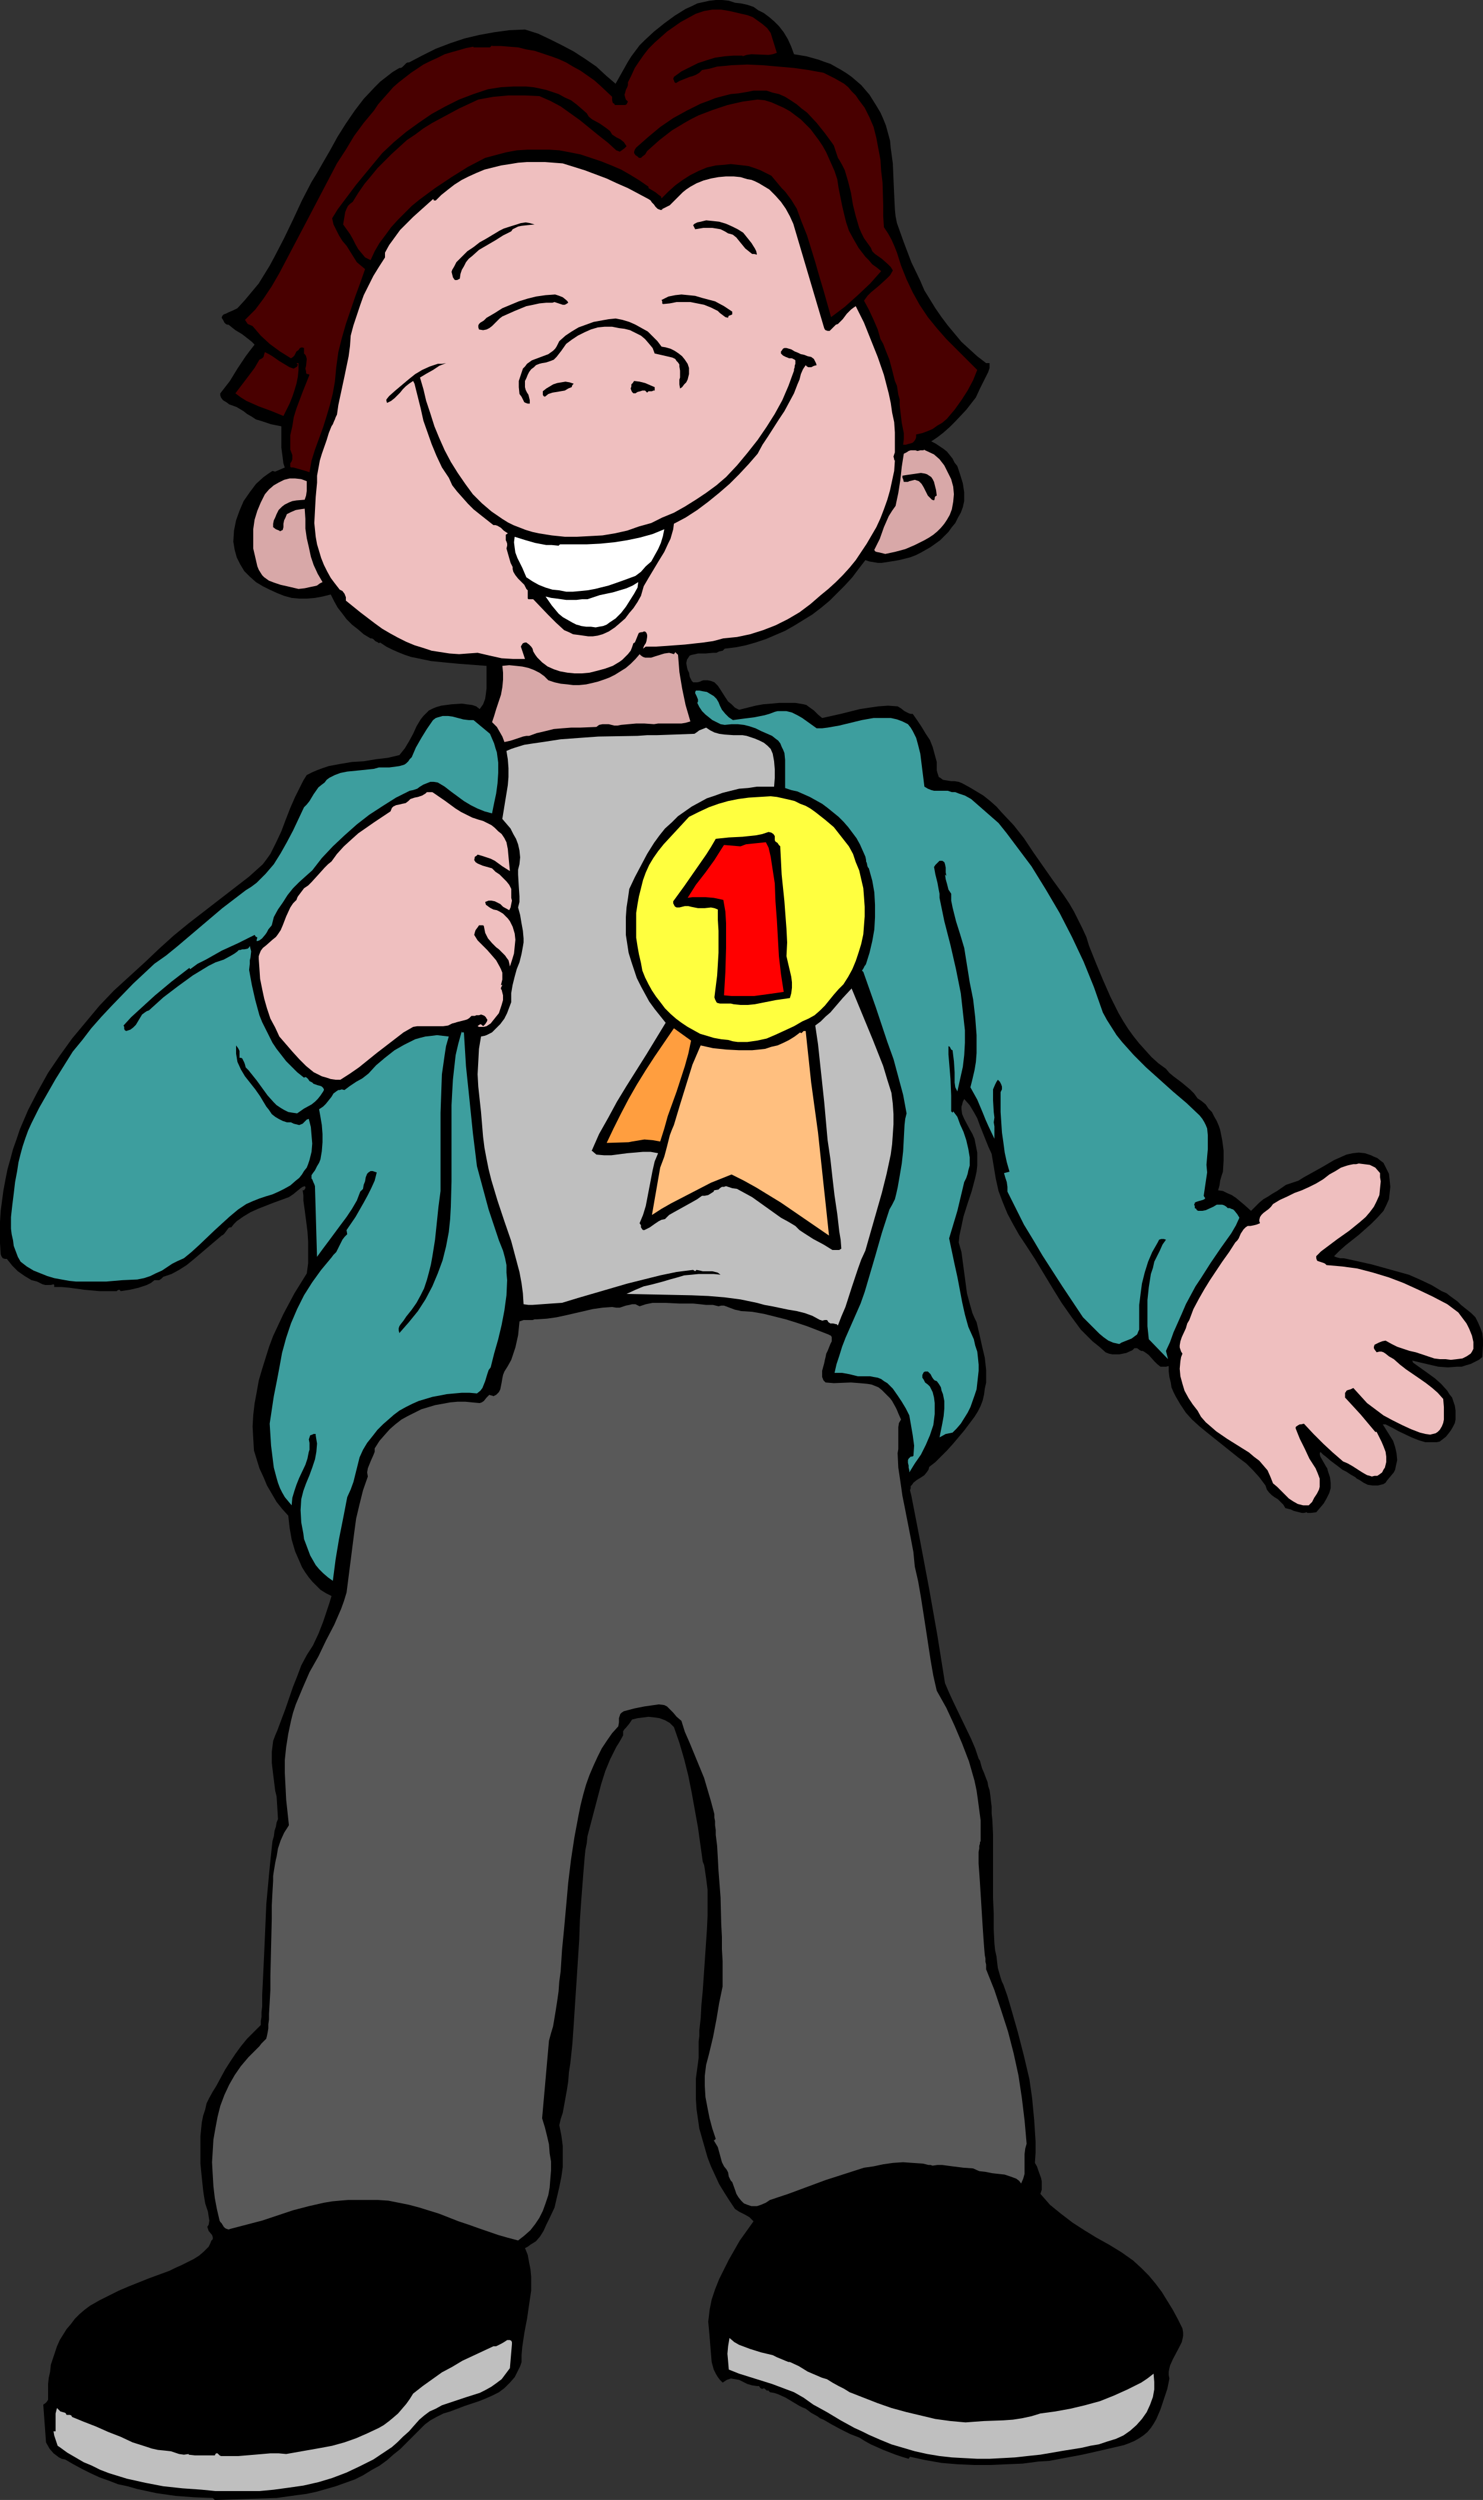
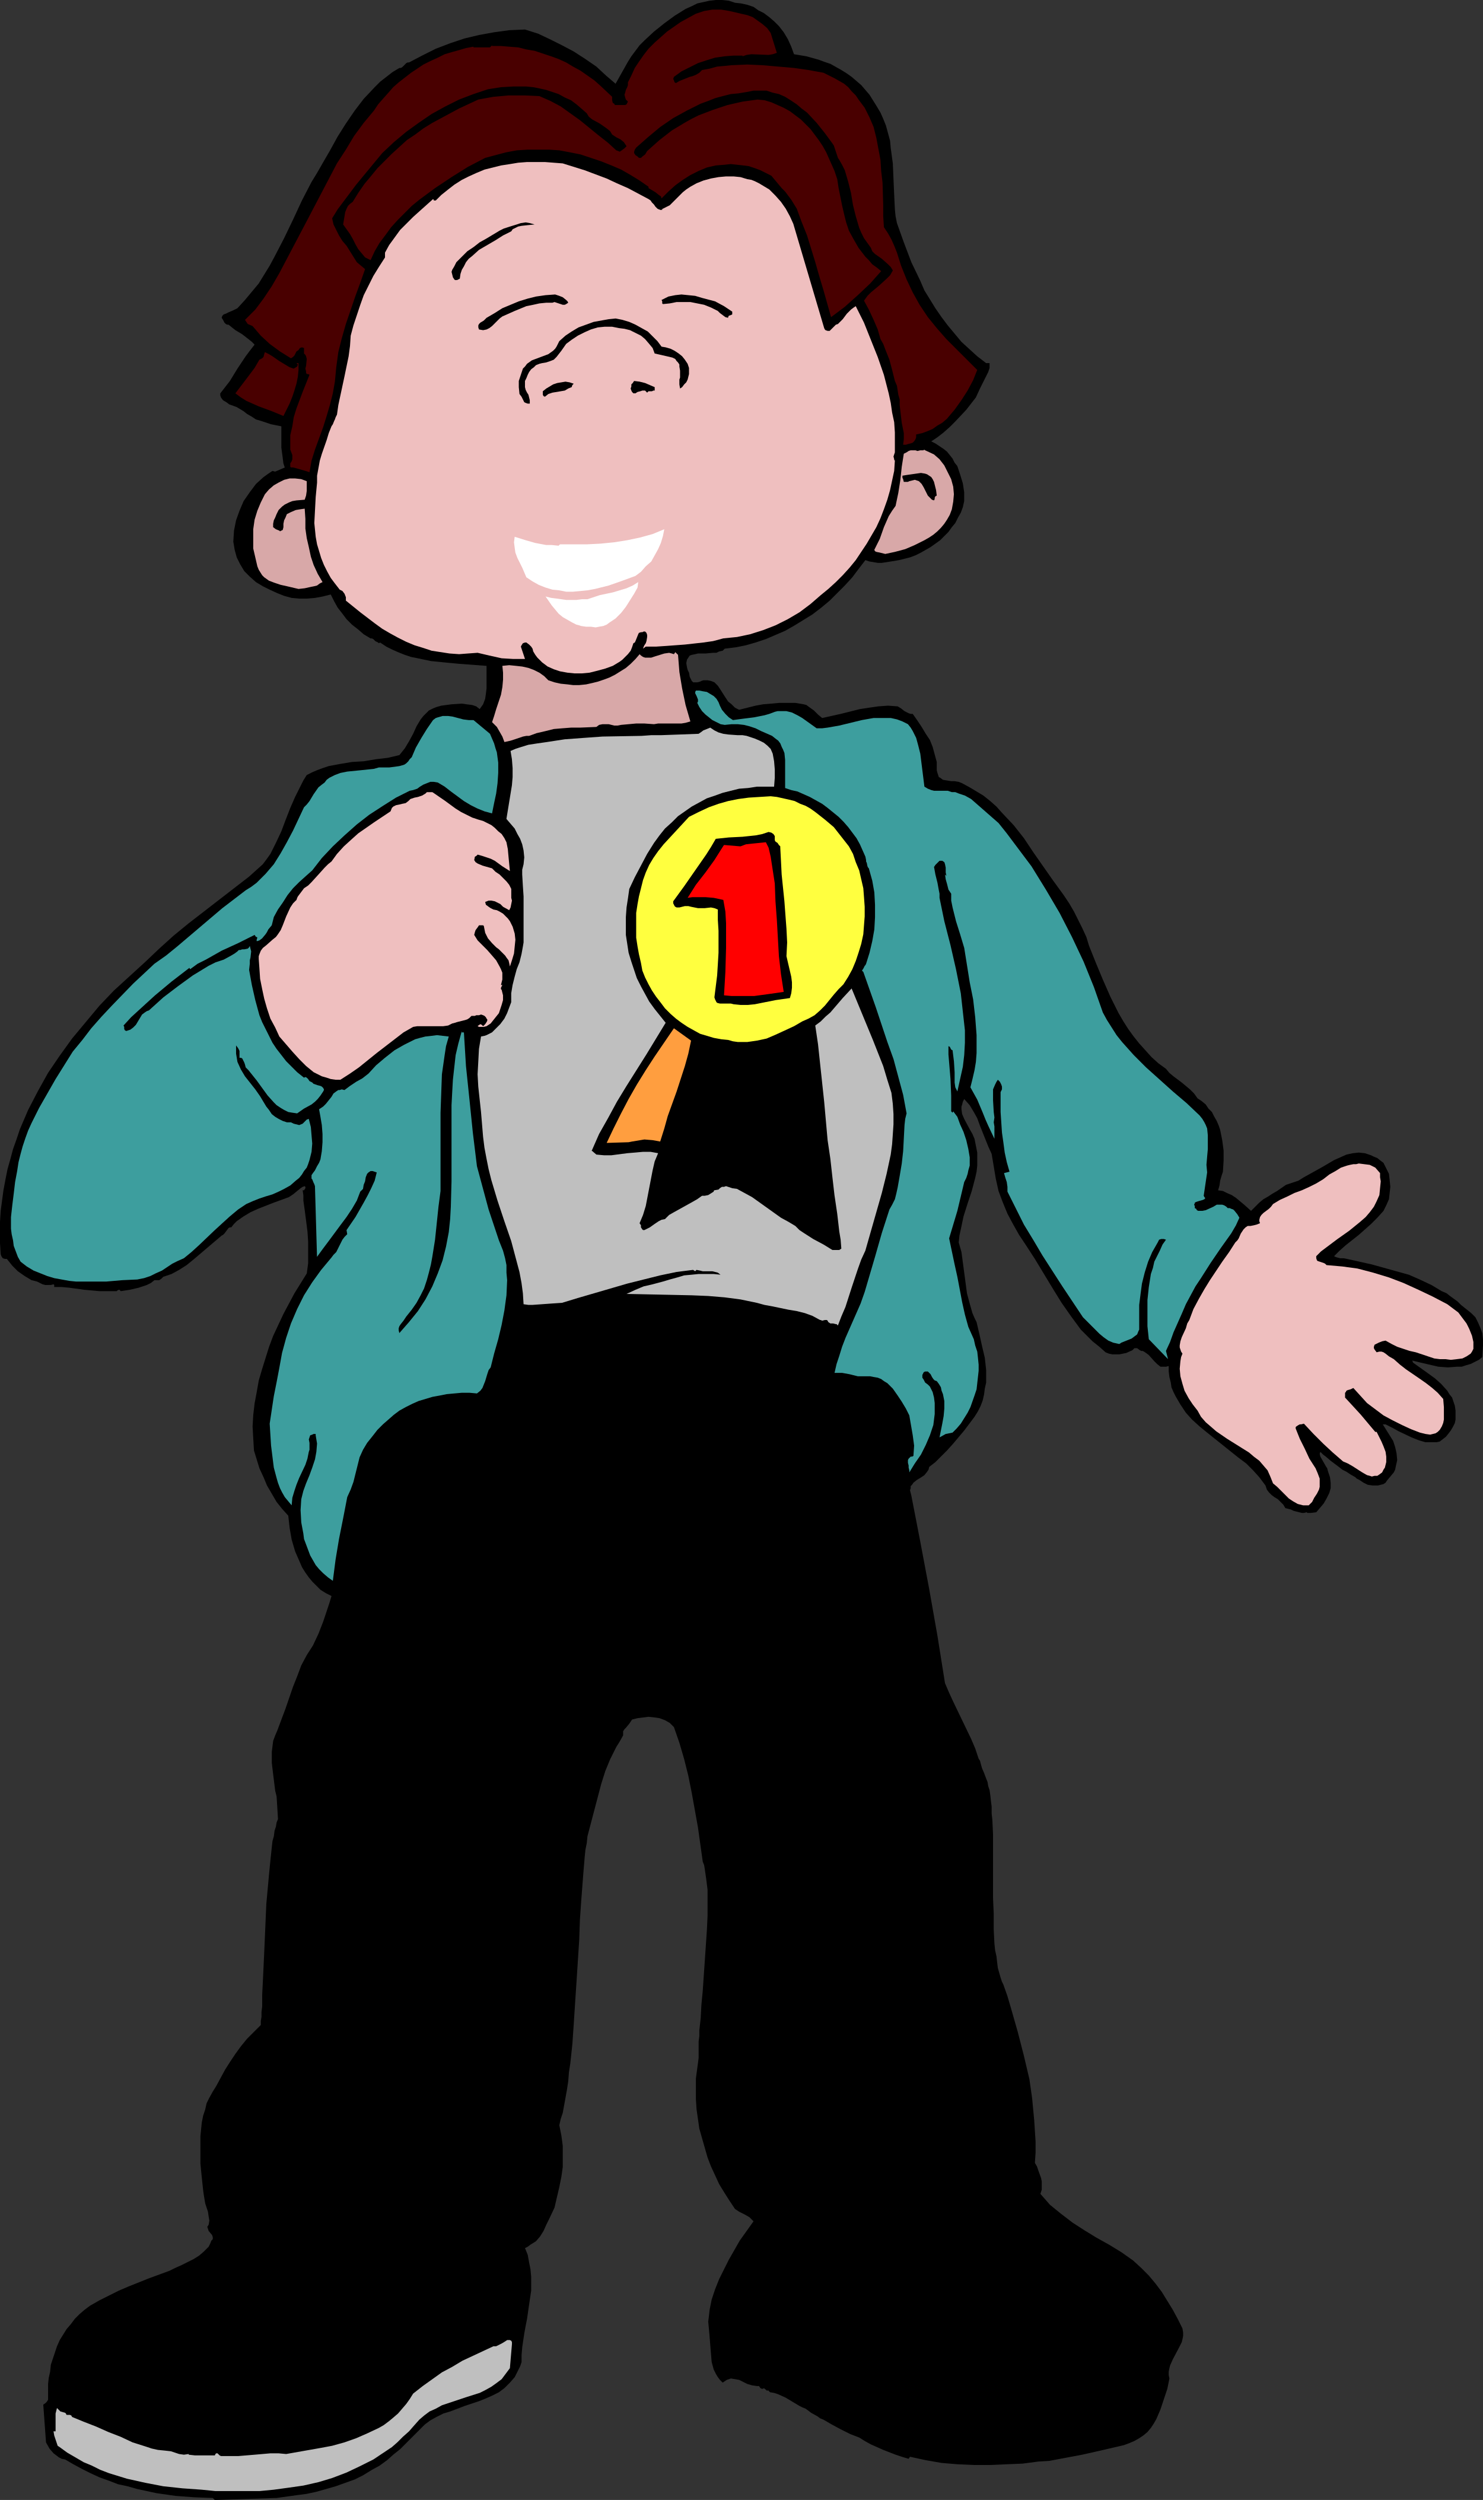
<svg xmlns="http://www.w3.org/2000/svg" xmlns:ns1="http://sodipodi.sourceforge.net/DTD/sodipodi-0.dtd" xmlns:ns2="http://www.inkscape.org/namespaces/inkscape" version="1.0" width="92.378mm" height="155.711mm" id="svg35" ns1:docname="1st Place 1.wmf">
  <rect width="100%" height="100%" fill="#333333" stroke="none" />
  <ns1:namedview id="namedview35" pagecolor="#ffffff" bordercolor="#000000" borderopacity="0.25" ns2:showpageshadow="2" ns2:pageopacity="0.0" ns2:pagecheckerboard="0" ns2:deskcolor="#d1d1d1" ns2:document-units="mm" />
  <defs id="defs1">
    <pattern id="WMFhbasepattern" patternUnits="userSpaceOnUse" width="6" height="6" x="0" y="0" />
  </defs>
  <path style="fill:#000000;fill-opacity:1;fill-rule:evenodd;stroke:none" d="m 183.378,6.14 1.131,1.454 0.969,1.616 0.808,1.778 0.646,1.778 2.908,0.485 2.908,0.808 1.293,0.485 1.454,0.485 2.585,1.454 1.293,0.808 1.131,0.808 1.131,0.97 1.131,0.97 0.969,1.131 0.969,1.131 0.808,1.293 0.808,1.293 0.969,1.616 0.646,1.454 0.646,1.616 0.485,1.778 0.485,1.778 0.162,1.778 0.485,3.555 0.162,3.717 0.162,3.717 0.162,3.393 0.162,1.616 0.323,1.616 1.616,4.525 1.777,4.686 2.1,4.363 0.969,2.262 1.293,2.101 1.293,2.101 1.454,2.101 1.454,1.939 1.616,1.939 1.616,1.939 1.939,1.778 1.777,1.616 2.1,1.616 h 0.808 v 1.131 l -0.323,0.97 -0.969,1.939 -0.969,1.939 -0.969,2.101 -1.131,1.454 -1.131,1.454 -2.585,2.747 -1.293,1.293 -1.454,1.293 -1.454,1.131 -1.454,0.97 0.969,0.485 0.969,0.646 0.969,0.646 0.808,0.646 0.646,0.808 0.646,0.808 0.485,0.97 0.646,0.808 0.646,1.939 0.646,2.101 0.323,2.101 v 2.101 l -0.323,1.454 -0.485,1.293 -0.646,1.131 -0.646,1.293 -0.808,0.97 -0.808,1.131 -0.969,0.97 -0.969,0.97 -1.131,0.808 -1.131,0.808 -1.131,0.646 -1.131,0.646 -1.293,0.646 -1.293,0.485 -1.293,0.323 -1.293,0.323 -1.939,0.323 -2.1,0.323 h -0.969 l -0.969,-0.162 -0.969,-0.162 -0.969,-0.323 -1.616,2.101 -1.454,1.939 -1.777,1.939 -1.777,1.778 -1.777,1.778 -1.939,1.616 -2.1,1.616 -2.1,1.293 -2.1,1.293 -2.262,1.293 -2.262,0.97 -2.262,0.97 -2.424,0.808 -2.262,0.646 -2.423,0.485 -2.585,0.323 -0.485,0.485 -0.808,0.162 -0.646,0.323 h -0.808 l -1.777,0.162 h -1.777 l -0.646,0.162 -0.808,0.162 -0.485,0.162 -0.323,0.485 -0.323,0.485 -0.162,0.808 0.162,0.97 0.162,0.646 0.323,0.646 0.162,0.97 0.485,0.97 0.323,0.323 h 0.485 0.485 l 0.646,-0.162 0.323,-0.162 0.485,-0.162 h 0.969 l 0.808,0.162 0.808,0.323 0.808,0.808 0.646,0.97 1.131,1.778 0.646,0.97 0.808,0.646 0.808,0.808 0.969,0.485 1.939,-0.485 1.939,-0.485 1.777,-0.323 1.939,-0.162 1.777,-0.162 h 1.939 1.939 l 1.939,0.323 0.646,0.162 0.646,0.485 1.131,0.808 0.969,0.97 0.969,0.808 4.362,-0.97 4.524,-1.131 2.1,-0.323 2.262,-0.323 2.262,-0.162 2.262,0.162 0.808,0.485 0.808,0.646 0.969,0.485 0.485,0.162 h 0.485 l 1.131,1.616 0.969,1.454 0.969,1.616 0.969,1.454 0.646,1.616 0.485,1.778 0.485,1.778 v 1.939 l 0.162,0.646 0.162,0.485 0.162,0.485 0.323,0.162 0.646,0.485 0.969,0.162 0.969,0.162 h 0.808 l 0.969,0.162 0.808,0.323 1.777,0.97 1.616,0.97 1.616,0.97 1.616,1.293 1.454,1.293 1.293,1.454 2.747,2.909 2.424,3.07 2.262,3.393 4.524,6.464 1.293,1.778 1.293,1.778 1.293,1.939 1.131,1.939 0.969,1.939 0.969,1.939 0.969,2.101 0.646,2.101 1.616,4.04 1.616,3.878 1.777,4.04 1.939,3.878 1.131,1.939 1.131,1.778 1.293,1.778 1.293,1.616 1.454,1.616 1.454,1.616 1.616,1.454 1.777,1.293 0.808,0.97 0.969,0.808 1.939,1.454 1.939,1.616 0.969,0.97 0.808,1.131 0.969,0.646 0.969,0.808 0.646,0.97 0.808,0.808 0.485,0.97 0.646,1.131 0.485,1.131 0.323,0.97 0.485,2.424 0.323,2.424 v 2.424 l -0.162,2.585 -0.323,0.97 -0.323,1.131 -0.162,1.131 -0.323,1.131 1.131,0.162 0.969,0.485 1.131,0.485 0.969,0.646 1.939,1.616 1.616,1.454 0.969,-0.97 0.969,-0.97 0.969,-0.808 1.131,-0.646 0.969,-0.646 1.131,-0.646 2.1,-1.454 1.454,-0.485 1.454,-0.485 1.293,-0.808 1.454,-0.808 2.908,-1.616 2.747,-1.616 1.454,-0.646 1.454,-0.646 1.454,-0.323 1.454,-0.162 1.454,0.162 1.454,0.485 0.646,0.323 0.808,0.323 0.808,0.646 0.646,0.485 0.646,1.293 0.646,1.293 0.162,1.454 0.162,1.616 -0.162,1.454 -0.162,1.454 -0.646,1.454 -0.646,1.293 -1.454,1.616 -1.454,1.454 -2.908,2.585 -3.07,2.424 -1.454,1.293 -1.293,1.293 0.323,0.162 0.485,0.162 0.646,0.162 h 0.808 l 0.808,0.162 5.816,1.293 2.908,0.808 2.908,0.808 2.908,0.808 2.585,1.131 2.747,1.293 2.424,1.454 1.131,0.485 0.808,0.646 1.777,1.293 0.808,0.808 0.808,0.646 1.616,1.293 0.969,0.97 0.646,1.293 0.485,1.131 0.485,1.293 0.162,1.454 v 1.454 l -0.162,2.747 -0.808,0.646 -0.969,0.485 -0.969,0.485 -1.131,0.323 -0.969,0.323 h -1.131 l -2.1,0.162 -2.262,-0.162 -2.1,-0.485 -2.1,-0.485 -1.939,-0.485 0.162,0.485 3.393,2.424 1.777,1.293 1.454,1.293 1.454,1.616 0.485,0.808 0.646,0.808 0.323,0.97 0.323,0.97 0.162,1.131 v 1.131 0.97 l -0.162,0.808 -0.485,0.97 -0.485,0.808 -0.485,0.646 -0.646,0.808 -1.454,1.131 -0.808,0.162 h -0.808 -1.777 l -1.616,-0.485 -1.616,-0.646 -3.07,-1.454 -1.454,-0.808 -1.616,-0.808 h -0.646 l 0.808,1.293 1.616,2.585 0.485,1.454 0.323,1.454 0.162,1.616 -0.323,1.454 -0.162,0.808 -0.323,0.646 -0.808,0.97 -0.808,0.97 -0.323,0.485 -0.485,0.323 -0.646,0.162 -0.646,0.162 h -0.646 -0.646 l -1.131,-0.162 -0.969,-0.485 -0.969,-0.646 -0.646,-0.323 -0.323,-0.323 -1.131,-0.646 -0.969,-0.646 -0.969,-0.485 -0.808,-0.646 -0.646,-0.485 -1.293,-0.97 -1.131,-0.97 -0.646,-0.485 -0.646,-0.646 -0.162,0.485 0.162,0.646 0.646,1.131 0.646,1.131 0.323,0.485 0.162,0.646 0.485,1.454 0.162,1.293 v 1.293 l -0.323,1.131 -0.646,1.293 -0.646,1.131 -0.808,0.97 -0.969,1.131 -1.293,0.162 h -0.485 -0.323 l -0.162,-0.162 -0.646,0.162 h -0.485 l -0.646,-0.162 -0.646,-0.162 -0.646,-0.162 -0.646,-0.323 -1.293,-0.323 -0.485,-0.808 -0.646,-0.646 -0.646,-0.646 -0.808,-0.485 -0.646,-0.485 -0.646,-0.646 -0.485,-0.646 -0.323,-0.97 -1.454,-1.939 -1.454,-1.616 -1.616,-1.616 -1.939,-1.454 -7.271,-5.817 -1.777,-1.454 -1.777,-1.616 -1.454,-1.616 -1.293,-1.939 -1.131,-1.939 -0.485,-0.97 -0.485,-1.131 -0.162,-1.131 -0.323,-1.293 -0.162,-1.293 v -1.293 l -0.646,0.162 h -0.485 -0.323 -0.485 l -0.808,-0.646 -0.646,-0.646 -1.293,-1.454 -0.646,-0.485 -0.485,-0.323 -0.323,-0.162 h -0.323 l -0.323,-0.162 -0.646,-0.485 h -0.323 -0.323 l -0.162,0.162 -0.323,0.323 -1.454,0.646 -1.616,0.323 h -0.808 -0.808 l -0.808,-0.162 -0.808,-0.323 -1.454,-1.293 -1.616,-1.293 -1.293,-1.293 -1.454,-1.454 -2.262,-3.07 -2.262,-3.232 -2.1,-3.393 -4.201,-6.948 -2.1,-3.232 -1.616,-2.424 -1.454,-2.585 -1.293,-2.424 -1.131,-2.747 -0.969,-2.585 -0.646,-2.909 -0.485,-2.909 -0.485,-2.909 -0.808,-1.778 -0.646,-1.616 -1.293,-3.232 -0.646,-1.778 -0.808,-1.454 -0.969,-1.616 -1.293,-1.454 -0.323,0.646 -0.162,0.646 -0.162,0.485 v 0.646 l 0.162,1.131 0.485,1.131 1.293,2.424 0.646,1.131 0.485,1.131 0.323,1.616 0.323,1.616 v 1.454 1.616 l -0.162,1.454 -0.323,1.454 -0.808,3.07 -0.969,2.909 -0.969,3.07 -0.646,3.07 -0.323,1.454 -0.162,1.616 0.646,2.262 0.323,2.424 0.323,2.424 0.646,4.848 0.646,2.424 0.646,2.262 0.485,1.131 0.485,0.97 0.646,2.747 0.646,2.909 0.646,2.747 0.323,2.909 v 1.454 1.454 l -0.323,1.454 -0.162,1.293 -0.323,1.454 -0.485,1.293 -0.646,1.293 -0.808,1.293 -2.424,3.232 -2.585,3.07 -1.454,1.616 -1.293,1.293 -1.454,1.454 -1.454,1.131 -0.162,0.646 -0.323,0.485 -0.646,0.808 -0.969,0.646 -0.808,0.485 -0.808,0.646 -0.323,0.485 -0.323,0.323 v 0.485 l -0.162,0.485 0.162,0.646 0.162,0.646 2.1,10.827 2.1,11.15 1.939,10.988 1.777,11.15 0.969,2.262 0.969,2.101 2.1,4.363 2.1,4.363 0.969,2.262 0.808,2.424 0.323,0.485 0.162,0.646 0.323,1.131 0.485,1.131 0.485,1.293 0.323,0.808 0.162,0.97 0.323,0.97 0.162,1.131 0.162,1.454 0.162,1.293 v 1.616 l 0.162,1.454 0.162,3.393 v 3.717 7.595 3.717 l 0.162,3.717 v 3.717 l 0.162,3.232 0.162,1.616 0.323,1.454 0.162,1.454 0.162,1.293 0.323,1.131 0.323,1.131 0.323,0.97 0.323,0.646 0.969,2.747 0.808,2.747 1.616,5.656 1.454,5.656 1.293,5.494 0.323,2.262 0.323,2.262 0.485,5.171 0.323,5.009 v 2.585 l -0.162,2.424 0.485,0.808 0.323,0.97 0.646,1.778 0.162,0.808 v 0.97 0.97 l -0.323,0.97 1.131,1.293 1.131,1.293 2.585,2.101 2.747,2.101 2.747,1.778 2.908,1.778 2.908,1.616 2.908,1.778 2.747,1.939 1.939,1.778 1.777,1.778 1.616,1.939 1.454,1.939 1.293,2.101 1.293,2.101 1.131,2.101 1.131,2.262 0.162,0.97 v 0.808 l -0.162,0.808 -0.162,0.646 -0.646,1.293 -1.454,2.747 -0.646,1.454 -0.162,0.646 -0.162,0.808 v 0.808 l 0.162,0.808 -0.485,2.424 -0.808,2.424 -0.808,2.424 -0.969,2.262 -0.646,1.131 -0.646,0.97 -0.808,0.97 -0.969,0.808 -0.969,0.646 -1.131,0.646 -1.131,0.485 -1.293,0.485 -4.847,1.131 -5.009,1.131 -5.17,0.97 -2.585,0.485 -2.585,0.162 -3.716,0.485 -3.878,0.162 -3.716,0.162 h -3.878 l -3.716,-0.162 -3.878,-0.323 -3.716,-0.646 -3.716,-0.808 -0.323,0.485 -1.616,-0.485 -1.454,-0.485 -2.908,-1.131 -2.908,-1.293 -1.454,-0.808 -1.293,-0.808 -2.1,-0.808 -2.262,-1.131 -2.1,-1.131 -1.939,-1.131 -0.808,-0.323 -0.646,-0.485 -1.454,-0.808 -1.293,-0.97 -0.808,-0.323 -0.646,-0.323 -1.616,-0.97 -1.616,-0.97 -1.777,-0.808 -0.969,-0.323 -0.969,-0.162 -0.485,-0.485 -0.162,0.162 -0.808,-0.646 -0.162,0.162 h -0.323 l -0.323,-0.162 -0.323,-0.485 h -0.485 l -1.131,-0.162 -1.131,-0.323 -0.969,-0.485 -0.969,-0.485 -0.969,-0.162 -0.969,-0.162 -0.485,0.162 -0.485,0.162 -0.485,0.323 -0.485,0.323 -0.646,-0.646 -0.485,-0.646 -0.485,-0.808 -0.485,-0.97 -0.485,-1.778 -0.162,-1.939 -0.162,-1.939 -0.162,-2.101 -0.162,-1.778 -0.162,-1.778 0.162,-1.293 0.162,-1.454 0.485,-2.424 0.808,-2.424 0.969,-2.424 1.131,-2.262 1.131,-2.262 1.293,-2.262 1.293,-2.262 1.616,-2.262 1.616,-2.262 -0.485,-0.485 -0.485,-0.485 -1.131,-0.646 -1.293,-0.646 -0.969,-0.646 -1.293,-1.939 -1.131,-1.778 -1.293,-2.101 -0.969,-2.101 -0.969,-2.101 -0.808,-2.101 -0.646,-2.262 -0.646,-2.262 -0.646,-2.262 -0.323,-2.262 -0.323,-2.262 -0.162,-2.424 v -2.424 -2.424 l 0.323,-2.424 0.323,-2.424 v -1.616 -1.131 -1.131 l 0.162,-1.293 v -1.293 l 0.323,-2.909 0.162,-3.07 0.323,-3.393 0.485,-7.11 0.485,-7.11 0.162,-3.393 v -3.07 -3.07 l -0.162,-1.293 -0.162,-1.293 -0.162,-1.131 -0.162,-1.131 -0.162,-0.97 -0.323,-0.808 -1.131,-8.08 -1.454,-8.08 -0.808,-4.04 -0.969,-3.878 -1.131,-3.878 -1.293,-3.717 -0.969,-0.97 -1.131,-0.646 -1.293,-0.485 -1.131,-0.162 -1.454,-0.162 -1.293,0.162 -1.293,0.162 -1.293,0.323 -0.323,0.485 -0.323,0.485 -0.808,0.97 -0.323,0.323 -0.323,0.485 v 0.485 0.485 l -0.808,1.454 -0.808,1.293 -1.454,2.909 -1.131,2.747 -0.969,3.07 -0.808,3.07 -0.808,3.07 -1.616,6.14 -0.162,1.616 -0.323,1.616 -0.162,1.616 -0.162,1.939 -0.162,1.939 -0.162,2.101 -0.323,4.201 -0.323,4.686 -0.162,4.686 -0.646,10.019 -0.323,4.848 -0.323,5.009 -0.323,4.686 -0.485,4.525 -0.323,2.101 -0.162,2.101 -0.323,2.101 -0.323,1.778 -0.323,1.778 -0.323,1.778 -0.485,1.454 -0.323,1.454 0.485,2.424 0.323,2.424 v 2.585 2.424 l -0.323,2.262 -0.485,2.424 -1.131,4.848 -1.293,2.747 -0.646,1.293 -0.646,1.454 -0.808,1.293 -0.969,1.131 -1.293,0.808 -0.646,0.485 -0.646,0.323 0.646,1.616 0.323,1.778 0.323,1.616 0.162,1.778 v 1.616 1.616 l -0.485,3.232 -0.485,3.393 -0.323,1.616 -0.323,1.778 -0.485,3.232 -0.162,1.939 v 1.616 l -0.323,0.97 -0.485,0.97 -0.808,1.616 -1.131,1.293 -1.293,1.293 -1.293,0.97 -1.616,0.808 -1.454,0.646 -1.616,0.646 -3.393,1.131 -3.393,1.293 -1.616,0.485 -1.616,0.808 -1.454,0.808 -1.293,0.97 -2.908,2.909 -2.908,2.909 -1.616,1.293 -1.454,1.293 -1.777,1.293 -1.777,0.97 -2.1,1.293 -1.939,0.97 -2.262,0.808 -2.262,0.808 -2.262,0.646 -2.262,0.646 -2.262,0.485 -2.423,0.323 -4.685,0.646 -4.847,0.162 -4.847,0.162 -4.847,0.162 -0.485,-0.485 -4.362,-0.162 -4.362,-0.323 -4.524,-0.646 -4.524,-0.97 -2.262,-0.646 -2.262,-0.485 -2.1,-0.808 -2.262,-0.808 -2.1,-0.97 -1.939,-0.97 -2.1,-1.131 -1.939,-1.131 -0.808,-0.162 -0.646,-0.323 -0.646,-0.485 -0.646,-0.485 -0.969,-1.131 -0.808,-1.454 -0.646,-8.888 0.485,-0.323 0.323,-0.323 0.323,-0.485 v -0.485 -3.232 l 0.162,-1.454 0.323,-1.454 0.162,-1.616 0.485,-1.454 0.485,-1.454 0.485,-1.454 0.646,-1.454 0.808,-1.293 0.808,-1.293 0.969,-1.131 0.969,-1.293 1.131,-1.131 1.131,-0.97 1.293,-0.97 2.262,-1.293 4.524,-2.262 2.262,-0.97 4.847,-1.939 4.847,-1.778 1.293,-0.646 1.454,-0.646 2.908,-1.454 1.293,-0.808 1.131,-0.97 1.131,-1.131 0.323,-0.646 0.323,-0.808 0.162,-0.162 0.162,-0.162 v -0.485 l -0.162,-0.485 -0.808,-0.97 -0.162,-0.485 -0.162,-0.485 0.323,-0.485 0.162,-0.97 -0.162,-0.97 -0.162,-1.131 -0.323,-0.97 -0.323,-0.97 -0.162,-0.97 -0.162,-0.97 -0.162,-1.131 -0.323,-3.07 -0.323,-3.232 v -3.232 -3.232 l 0.162,-1.616 0.162,-1.616 0.323,-1.616 0.485,-1.454 0.323,-1.454 0.646,-1.293 0.808,-1.454 0.808,-1.293 2.1,-3.878 1.131,-1.778 1.293,-1.939 1.293,-1.778 1.454,-1.778 1.616,-1.616 1.616,-1.616 v -0.97 l 0.162,-0.97 v -1.131 l 0.162,-1.293 v -1.293 -1.454 l 0.162,-3.232 0.162,-3.393 0.162,-3.555 0.323,-7.433 0.162,-3.717 0.323,-3.555 0.323,-3.555 0.323,-3.232 0.323,-3.07 0.162,-1.454 0.323,-1.131 0.162,-1.293 0.323,-0.97 0.162,-0.97 0.323,-0.808 -0.162,-2.747 -0.162,-2.585 -0.323,-1.293 -0.162,-1.293 -0.323,-2.585 -0.323,-2.747 v -2.585 l 0.162,-1.293 0.162,-1.293 0.485,-1.293 0.485,-1.131 1.939,-5.171 1.777,-5.171 0.969,-2.424 0.969,-2.585 1.293,-2.424 1.454,-2.262 1.293,-2.747 1.131,-2.909 0.969,-2.909 0.485,-1.454 0.485,-1.616 -1.293,-0.646 -1.293,-0.808 -0.969,-0.97 -0.969,-0.97 -0.808,-0.97 -0.808,-1.131 -0.808,-1.293 -0.485,-1.131 -1.131,-2.585 -0.808,-2.747 -0.485,-2.747 -0.323,-2.909 -1.454,-1.616 -1.293,-1.616 -1.131,-1.939 -1.131,-1.939 -0.808,-1.939 -0.969,-2.101 -0.646,-2.101 -0.646,-2.101 -0.162,-2.747 -0.162,-2.909 0.162,-2.747 0.323,-2.747 0.485,-2.585 0.485,-2.747 0.808,-2.747 0.808,-2.585 0.808,-2.585 0.969,-2.585 2.423,-5.171 2.585,-4.848 2.908,-4.686 0.323,-2.424 v -2.585 -2.424 l -0.162,-2.424 -0.646,-5.009 -0.323,-2.262 v -1.293 L 71.251,280.199 h 0.162 0.162 l 0.323,-0.485 v -0.323 0 l -0.162,-0.162 -0.485,0.162 -0.485,0.323 -1.777,1.454 -0.485,0.323 -0.485,0.323 -3.554,1.293 -3.716,1.454 -1.777,0.808 -1.616,0.97 -1.616,1.131 -0.646,0.646 -0.646,0.808 h -0.323 l -0.323,0.162 -0.485,0.646 -0.485,0.646 -0.323,0.323 -0.323,0.162 -3.231,2.747 -3.231,2.747 -1.777,1.454 -1.777,1.131 -1.777,0.97 -1.939,0.646 -0.485,0.485 -0.485,0.323 h -0.485 -0.646 l -0.808,0.646 -0.969,0.485 -0.969,0.323 -0.969,0.323 -2.1,0.485 -2.1,0.323 -0.162,-0.162 -0.162,-0.162 h -0.162 l -0.323,0.162 -0.162,0.162 h -2.1 -1.939 l -1.777,-0.162 -1.777,-0.162 -3.554,-0.485 -1.777,-0.162 h -1.777 v -0.485 0 l -0.162,-0.162 -0.646,0.162 H 11.31 10.663 l -0.646,-0.162 -1.293,-0.646 -1.293,-0.323 -1.616,-0.97 -1.616,-1.131 -1.293,-1.293 -1.293,-1.616 H 1.131 L 0.646,296.197 0.323,295.712 0.162,295.227 0,292.642 v -2.585 -2.424 l 0.162,-2.585 0.323,-2.424 0.323,-2.424 0.485,-2.585 0.485,-2.424 0.646,-2.262 0.646,-2.424 0.808,-2.262 0.808,-2.424 1.939,-4.525 2.262,-4.363 2.423,-4.363 2.747,-4.04 2.908,-4.04 3.231,-3.878 3.231,-3.878 3.393,-3.555 3.716,-3.393 3.716,-3.393 3.231,-3.07 3.393,-3.07 3.554,-2.909 3.554,-2.747 3.554,-2.747 3.554,-2.747 3.554,-2.747 3.231,-2.909 0.969,-1.293 0.808,-1.131 1.293,-2.585 1.293,-2.747 0.969,-2.585 1.131,-2.909 1.131,-2.585 1.293,-2.585 0.646,-1.293 0.808,-1.293 1.293,-0.646 1.131,-0.485 1.293,-0.485 1.454,-0.485 2.585,-0.485 2.908,-0.485 2.747,-0.162 2.908,-0.485 2.747,-0.323 2.747,-0.646 0.646,-0.808 0.646,-0.808 0.969,-1.616 0.969,-1.778 0.808,-1.778 0.969,-1.616 0.646,-0.808 0.646,-0.646 0.646,-0.646 0.969,-0.485 0.808,-0.323 1.131,-0.323 2.423,-0.323 2.424,-0.162 1.131,0.162 1.293,0.162 0.969,0.323 0.808,0.646 0.808,-1.131 0.485,-1.293 0.162,-1.131 0.162,-1.293 v -2.585 -2.747 l -6.463,-0.485 -3.393,-0.323 -3.231,-0.323 -3.07,-0.646 -1.616,-0.323 -1.454,-0.485 -1.616,-0.646 -1.454,-0.646 -1.293,-0.646 -1.454,-0.97 -0.323,0.162 -0.162,-0.162 -0.646,-0.323 -0.485,-0.485 -0.323,-0.162 h -0.323 l -1.616,-0.97 -1.293,-1.131 -1.454,-1.131 -1.293,-1.293 -0.969,-1.293 -1.131,-1.454 -0.808,-1.454 -0.808,-1.616 -1.939,0.485 -1.777,0.323 -1.939,0.162 h -1.777 l -1.777,-0.162 -1.777,-0.485 -1.616,-0.646 -1.777,-0.808 -1.616,-0.808 -1.616,-0.97 -1.454,-1.293 -1.293,-1.293 -0.969,-1.616 -0.808,-1.616 -0.485,-1.778 -0.162,-0.97 -0.162,-0.97 0.162,-2.585 0.485,-2.424 0.808,-2.262 0.969,-2.262 1.454,-2.101 1.454,-1.939 1.777,-1.616 1.131,-0.808 0.969,-0.646 0.646,0.162 2.262,-0.97 -0.323,-0.97 -0.162,-1.293 -0.323,-2.424 v -2.585 -2.424 l -2.423,-0.485 -2.423,-0.808 -1.131,-0.323 -0.969,-0.646 -1.131,-0.646 -0.808,-0.646 -0.808,-0.485 -0.808,-0.485 -1.777,-0.646 -0.646,-0.485 -0.808,-0.485 -0.485,-0.646 -0.162,-0.485 v -0.485 l 1.131,-1.454 1.131,-1.454 1.777,-2.909 1.939,-2.909 0.969,-1.293 1.131,-1.454 L 59.295,80.472 58.487,79.826 57.033,78.695 55.417,77.725 54.61,77.079 53.802,76.433 h -0.323 l -0.323,-0.162 -0.323,-0.323 -0.323,-0.646 -0.323,-0.485 0.162,-0.485 0.323,-0.323 0.485,-0.162 0.646,-0.323 1.131,-0.485 0.969,-0.485 1.777,-1.939 1.616,-1.939 1.616,-1.939 1.293,-2.101 1.293,-2.101 1.131,-2.101 2.262,-4.363 2.1,-4.363 2.1,-4.525 2.262,-4.363 1.293,-2.101 1.293,-2.262 1.777,-3.07 1.777,-3.232 1.939,-3.07 2.1,-3.07 2.1,-2.747 2.585,-2.747 1.293,-1.293 1.454,-1.131 1.454,-1.131 1.616,-0.97 h 0.323 l 0.323,-0.162 0.485,-0.485 0.485,-0.485 0.323,-0.162 h 0.323 l 3.07,-1.616 3.231,-1.616 3.393,-1.293 3.393,-1.131 3.393,-0.808 3.554,-0.646 3.554,-0.485 3.716,-0.162 3.07,0.97 2.747,1.293 2.908,1.454 2.747,1.454 2.747,1.778 2.585,1.778 2.262,2.101 2.262,1.939 1.454,-2.585 1.454,-2.585 0.808,-1.293 0.969,-1.293 0.969,-1.293 1.131,-1.131 2.262,-2.101 2.424,-1.939 2.424,-1.778 1.293,-0.808 1.293,-0.808 1.454,-0.646 1.293,-0.646 1.454,-0.323 1.454,-0.323 L 168.514,0 h 1.454 l 1.616,0.162 1.454,0.485 1.454,0.162 1.454,0.323 1.454,0.485 1.131,0.808 1.293,0.646 1.293,0.97 1.131,0.97 z" id="path1" />
  <path style="fill:#490000;fill-opacity:1;fill-rule:evenodd;stroke:none" d="m 181.439,7.756 1.454,4.686 -0.969,0.323 -0.969,0.162 -4.039,-0.162 -1.131,0.162 -0.969,0.323 v -0.162 h -2.1 l -2.1,0.162 -2.262,0.323 -2.1,0.646 -1.939,0.646 -1.939,0.97 -1.939,0.97 -1.777,1.293 -0.162,0.485 0.162,0.323 0.162,0.485 0.323,0.162 0.808,-0.485 0.808,-0.323 1.616,-0.646 0.646,-0.162 0.808,-0.323 0.808,-0.485 0.646,-0.646 1.777,-0.323 1.777,-0.485 1.777,-0.162 1.616,-0.162 3.716,-0.162 3.554,0.162 3.716,0.323 3.716,0.323 3.393,0.485 3.554,0.646 1.293,0.646 1.293,0.646 1.131,0.646 1.131,0.646 0.969,0.808 0.808,0.97 0.969,0.97 0.646,0.97 1.454,1.939 1.131,2.262 0.969,2.262 0.646,2.585 0.485,2.585 0.485,2.585 0.162,2.585 0.323,2.747 0.162,5.333 v 2.585 l 0.162,2.585 0.969,1.454 0.808,1.454 0.646,1.454 0.646,1.616 0.969,3.07 0.646,1.616 0.646,1.616 1.454,3.07 1.616,2.909 1.939,2.909 2.1,2.585 2.262,2.585 2.424,2.424 2.424,2.424 2.424,2.424 -0.969,2.424 -1.293,2.424 -1.454,2.262 -1.616,2.262 -0.969,1.131 -0.808,0.97 -1.131,0.97 -1.131,0.646 -1.131,0.808 -1.131,0.485 -1.293,0.485 -1.454,0.323 v 0.646 l -0.162,0.485 -0.323,0.485 -0.323,0.323 -0.485,0.162 -0.646,0.162 -0.485,0.162 h -0.646 l 0.162,-1.293 V 101.964 l -0.485,-2.424 -0.323,-2.747 -0.162,-1.454 v -1.293 l -0.323,-1.131 -0.323,-2.101 -0.485,-1.131 -0.646,-2.585 -0.646,-2.424 -0.969,-2.424 -0.485,-1.293 -0.646,-1.131 -0.646,-2.262 -0.969,-2.262 -1.131,-2.424 -1.131,-2.101 0.808,-1.131 0.808,-0.808 1.939,-1.616 1.777,-1.616 0.808,-0.808 0.646,-1.131 -0.485,-0.808 -0.646,-0.646 -1.454,-1.293 -1.616,-1.131 -0.646,-0.646 -0.323,-0.808 -0.808,-1.131 -0.808,-1.131 -0.646,-1.293 -0.485,-1.131 -0.808,-2.747 -0.646,-2.585 -0.485,-2.909 -0.646,-2.585 -0.808,-2.747 -0.646,-1.293 -0.646,-1.131 -0.323,-0.485 -0.162,-0.485 -0.323,-0.97 -0.323,-0.97 -0.162,-0.485 -0.323,-0.485 -1.777,-2.424 -1.939,-2.424 -2.262,-2.424 -1.293,-0.97 -1.131,-0.97 -1.454,-0.97 -1.293,-0.808 -1.454,-0.646 -1.454,-0.323 -1.454,-0.485 h -1.454 -1.616 l -1.616,0.323 -1.939,0.323 -1.777,0.162 -1.939,0.485 -1.777,0.485 -1.616,0.646 -1.777,0.646 -1.616,0.808 -1.616,0.808 -3.231,1.778 -3.07,2.101 -2.908,2.424 -2.747,2.424 -0.323,0.485 -0.162,0.485 v 0.323 l 0.323,0.485 0.485,0.323 0.323,0.323 h 0.485 l 0.323,-0.323 0.646,-0.485 0.485,-0.808 1.454,-1.293 1.454,-1.293 1.454,-1.131 1.454,-1.131 1.616,-0.97 1.616,-0.97 1.454,-0.808 1.616,-0.808 3.393,-1.293 3.393,-1.131 3.554,-0.808 3.554,-0.485 1.616,0.162 1.616,0.485 1.454,0.646 1.454,0.646 1.454,0.808 1.293,0.97 1.293,0.97 1.131,1.131 1.131,1.131 0.969,1.293 0.969,1.293 0.969,1.454 0.808,1.454 0.646,1.454 1.293,2.909 0.646,1.939 0.323,2.101 0.808,4.04 0.485,2.101 0.485,1.939 0.646,1.939 0.969,1.778 0.646,1.131 0.646,1.131 1.616,2.101 0.808,0.808 0.808,0.97 1.131,0.808 0.969,0.808 -1.293,1.454 -1.293,1.454 -2.908,2.747 -3.07,2.747 -3.231,2.424 -1.777,-6.302 -0.969,-3.232 -0.969,-3.393 -1.939,-6.302 -1.293,-3.232 -1.131,-3.07 -1.293,-2.101 -1.454,-1.939 -0.808,-0.808 -0.808,-0.97 -1.616,-1.939 -1.293,-0.646 -1.293,-0.646 -1.293,-0.485 -1.454,-0.485 -1.293,-0.162 -1.454,-0.162 -1.454,-0.162 -1.454,0.162 -2.1,0.162 -2.1,0.485 -1.939,0.808 -1.939,0.97 -1.777,1.131 -1.777,1.293 -1.616,1.454 -1.616,1.616 -0.162,-0.485 -0.485,-0.323 -0.808,-0.646 -0.808,-0.485 -0.808,-0.485 v -0.323 l -2.1,-1.454 -2.1,-1.293 -2.262,-1.293 -2.262,-0.97 -2.424,-0.97 -2.424,-0.808 -2.424,-0.808 -2.424,-0.485 -2.585,-0.485 -2.424,-0.162 h -2.585 -2.424 l -2.585,0.162 -2.585,0.485 -2.423,0.646 -2.424,0.646 -4.039,2.101 -3.878,2.424 -3.878,2.585 -3.716,2.747 -1.777,1.454 -1.616,1.616 -1.616,1.616 -1.616,1.778 -1.293,1.778 -1.454,1.939 -1.131,1.939 -0.969,2.101 -0.646,-0.323 -0.646,-0.323 -0.808,-0.97 -0.808,-0.97 -0.646,-1.131 -0.323,-0.646 -0.323,-0.646 -0.646,-1.131 -0.808,-1.131 -0.808,-1.131 0.485,-2.909 0.323,-0.808 0.323,-0.646 0.485,-0.485 0.646,-0.485 1.293,-2.101 1.454,-2.101 1.616,-1.939 1.454,-1.778 1.777,-1.778 1.616,-1.616 1.777,-1.616 1.777,-1.616 1.939,-1.293 1.939,-1.454 2.1,-1.293 2.1,-1.131 4.201,-2.262 4.524,-2.101 1.777,-0.323 1.777,-0.323 3.554,-0.323 h 3.716 l 3.554,0.162 2.585,1.131 2.424,1.293 2.262,1.616 2.262,1.616 4.362,3.555 2.262,1.778 1.939,1.778 0.485,0.162 0.323,0.162 0.485,-0.323 0.646,-0.485 0.485,-0.485 -0.323,-0.485 -0.323,-0.485 -0.808,-0.646 -0.969,-0.485 -0.969,-0.646 -0.485,-0.808 -0.808,-0.646 -1.616,-1.131 -1.777,-0.97 -0.808,-0.646 -0.485,-0.808 -1.293,-1.131 -1.131,-0.97 -1.293,-0.97 -1.454,-0.646 -1.454,-0.808 -1.454,-0.485 -1.454,-0.485 -1.454,-0.323 -1.616,-0.323 -1.616,-0.162 h -3.07 l -2.908,0.162 -3.07,0.485 -3.393,1.131 -3.393,1.293 -3.231,1.616 -3.231,1.778 -3.07,2.101 -2.908,2.101 -2.908,2.424 -2.747,2.585 -6.14,7.433 -2.908,3.878 -1.454,1.939 -1.293,2.101 0.323,1.454 0.646,1.293 0.646,1.293 0.808,1.293 0.969,1.131 0.808,1.293 1.616,2.585 1.939,1.616 -1.131,3.232 -1.131,3.07 -2.262,6.625 -0.969,3.393 -0.808,3.232 -0.485,3.555 -0.323,3.393 -0.485,2.747 -0.646,2.585 -0.808,2.747 -0.808,2.585 -1.939,5.332 -0.808,2.585 -0.485,2.747 -0.969,-0.323 -1.131,-0.323 -1.131,-0.323 -0.646,-0.162 h -0.485 l -0.162,-0.162 v -0.162 -0.646 l 0.323,-0.485 0.162,-0.485 v -0.97 l -0.485,-1.293 v -0.485 -0.646 -2.262 l 0.485,-2.101 0.323,-2.101 0.646,-2.101 1.454,-3.878 1.616,-4.04 -0.323,-0.162 h -0.323 l -0.162,-0.323 v -0.323 l -0.162,-0.646 0.162,-0.646 0.162,-1.616 -0.162,-0.646 -0.162,-0.323 -0.323,-0.323 v -1.293 l -0.485,-0.162 -0.485,0.162 -0.323,0.485 -0.485,0.323 -0.485,0.97 -0.323,0.323 -0.485,0.323 -2.585,-1.616 -2.423,-1.778 -2.1,-1.939 -0.969,-1.131 -0.969,-1.131 -1.131,-0.485 -0.323,-0.485 -0.323,-0.485 1.131,-1.131 1.293,-1.293 1.939,-2.585 1.939,-2.909 1.777,-3.07 3.231,-6.14 1.616,-3.07 1.616,-3.07 3.554,-6.787 3.554,-6.787 2.1,-3.232 1.939,-3.232 2.262,-3.07 2.423,-2.909 0.969,-1.454 1.131,-1.293 1.293,-1.454 1.131,-1.293 1.293,-1.131 1.454,-1.131 1.454,-1.131 1.454,-0.97 1.454,-0.97 1.616,-0.808 1.777,-0.808 1.616,-0.808 1.616,-0.485 1.777,-0.485 1.616,-0.485 1.777,-0.323 v 0.162 h 3.878 l 0.485,-0.485 v 0.162 0 h 2.1 l 1.939,0.162 2.1,0.162 1.939,0.485 1.939,0.323 1.939,0.646 1.939,0.646 1.777,0.646 1.777,0.808 1.616,0.97 1.777,0.97 1.616,1.131 1.616,1.131 1.454,1.293 2.747,2.585 v 0.808 l 0.162,0.646 0.323,0.162 0.162,0.323 h 0.323 0.485 1.293 0.323 l 0.323,-0.162 0.162,-0.323 0.162,-0.323 -0.485,-0.485 -0.162,-0.485 -0.162,-0.646 0.162,-0.485 0.162,-0.646 0.323,-0.646 0.162,-0.485 v -0.646 l 0.808,-1.616 0.808,-1.778 0.969,-1.454 1.131,-1.616 1.131,-1.454 1.454,-1.454 1.454,-1.293 1.454,-1.293 1.616,-1.131 1.616,-1.131 1.777,-0.97 1.777,-0.97 1.939,-0.646 1.939,-0.323 h 0.969 1.131 l 0.969,0.162 0.969,0.162 2.747,0.646 1.454,0.323 1.293,0.485 1.131,0.808 1.131,0.808 1.131,0.97 z" id="path2" />
  <path style="fill:#efbfbf;fill-opacity:1;fill-rule:evenodd;stroke:none" d="m 152.68,46.861 0.485,0.323 0.323,0.485 0.485,0.485 0.323,0.485 0.485,0.485 0.323,0.162 0.485,0.162 0.485,-0.162 h -0.323 l 0.969,-0.485 0.969,-0.485 0.808,-0.808 0.646,-0.646 1.616,-1.616 0.808,-0.646 0.969,-0.646 1.454,-0.808 1.616,-0.646 1.777,-0.485 1.777,-0.323 1.777,-0.162 h 1.777 l 1.616,0.162 1.616,0.485 0.969,0.162 0.808,0.323 0.969,0.485 0.808,0.485 1.616,0.97 1.454,1.454 1.293,1.454 1.131,1.616 0.969,1.778 0.808,1.778 7.27,24.562 0.162,0.323 0.162,0.162 0.485,0.162 h 0.485 l 0.323,-0.323 0.808,-0.808 0.323,-0.323 0.485,-0.162 1.131,-1.131 0.969,-1.293 0.969,-0.97 0.646,-0.485 0.485,-0.323 1.939,3.878 1.616,4.04 1.616,4.04 1.454,4.201 1.131,4.363 0.485,2.262 0.323,2.262 0.485,2.262 0.162,2.424 v 2.262 2.424 l -0.323,0.97 0.162,0.646 v 0.162 l 0.162,0.162 -0.162,2.424 -0.485,2.262 -0.485,2.262 -0.646,2.262 -0.808,2.262 -0.808,2.101 -0.969,2.101 -1.131,1.939 -1.131,1.939 -1.293,1.939 -1.293,1.939 -1.454,1.778 -1.616,1.778 -1.616,1.616 -1.777,1.616 -1.777,1.454 -2.424,2.101 -2.585,1.939 -2.747,1.616 -2.908,1.454 -2.908,1.131 -3.07,0.97 -3.07,0.646 -3.231,0.323 -2.424,0.646 -2.262,0.323 -4.362,0.485 -4.362,0.323 -2.424,0.162 h -2.423 l -0.646,0.485 0.162,-0.485 0.162,-0.323 0.323,-0.485 0.162,-0.485 0.162,-0.97 v -0.485 l -0.162,-0.485 -0.162,-0.162 -0.162,-0.162 h -0.323 l -0.323,0.162 h -0.323 l -0.485,0.162 -0.162,0.323 -0.323,0.808 -0.323,0.808 -0.162,0.323 -0.323,0.162 -0.323,0.97 -0.323,0.808 -0.646,0.808 -0.646,0.646 -0.646,0.646 -0.646,0.485 -1.616,0.97 -1.777,0.646 -1.777,0.485 -1.939,0.485 -1.777,0.162 h -1.777 l -1.616,-0.162 -1.777,-0.323 -1.454,-0.485 -1.454,-0.646 -1.293,-0.97 -1.131,-1.131 -0.485,-0.646 -0.485,-0.808 -0.162,-0.646 -0.323,-0.485 -0.485,-0.485 -0.646,-0.485 h -0.323 l -0.485,0.162 -0.323,0.485 -0.162,0.323 0.969,2.909 h -1.293 -1.454 l -2.747,-0.162 -2.908,-0.646 -2.747,-0.646 -2.262,0.162 -2.1,0.162 -2.262,-0.162 -2.1,-0.323 -2.1,-0.323 -1.939,-0.646 -2.1,-0.646 -1.939,-0.808 -1.939,-0.97 -1.777,-0.97 -1.939,-1.131 -1.777,-1.293 -3.393,-2.585 -3.393,-2.747 v -0.808 l -0.323,-0.808 -0.485,-0.646 -0.646,-0.323 -1.131,-1.454 -0.969,-1.293 -0.808,-1.454 -0.808,-1.616 -0.646,-1.616 -0.485,-1.616 -0.485,-1.616 -0.323,-1.778 -0.162,-1.616 -0.162,-1.616 0.162,-3.07 0.162,-3.07 0.323,-3.393 v -1.616 l 0.323,-1.778 0.323,-1.778 0.485,-1.616 1.131,-3.232 0.485,-1.616 0.646,-1.616 0.323,-0.485 0.323,-0.808 0.162,-0.323 0.162,-0.485 0.323,-0.646 0.323,-2.262 0.485,-2.262 0.969,-4.525 0.969,-4.686 0.323,-2.424 0.162,-2.424 0.646,-2.424 0.808,-2.424 0.808,-2.424 0.808,-2.262 1.131,-2.262 1.131,-2.262 1.293,-2.101 1.454,-2.262 v -1.131 l 0.969,-1.778 1.293,-1.778 1.293,-1.778 3.07,-3.07 1.616,-1.454 3.07,-2.747 0.162,0.162 v 0.162 h 0.485 l 1.293,-1.293 1.616,-1.293 1.454,-1.131 1.777,-1.131 1.616,-0.808 1.777,-0.808 1.939,-0.808 1.939,-0.485 1.939,-0.485 2.1,-0.323 1.939,-0.323 2.1,-0.162 h 2.1 2.1 l 2.1,0.162 2.1,0.162 2.585,0.808 2.585,0.808 2.585,0.97 2.585,0.97 2.424,1.131 2.585,1.131 z" id="path3" />
-   <path style="fill:#000000;fill-opacity:1;fill-rule:evenodd;stroke:none" d="m 174.977,54.779 1.939,2.424 0.808,1.293 0.323,0.646 0.162,0.808 -0.646,-0.162 h -0.485 l -0.808,-0.646 -0.808,-0.646 -1.454,-1.778 -0.646,-0.808 -0.808,-0.646 -0.485,-0.162 -0.646,-0.162 -0.808,-0.485 -0.969,-0.485 -0.969,-0.162 -0.969,-0.162 h -0.969 -1.131 l -0.969,0.162 -0.969,0.162 -0.323,-0.646 -0.162,-0.323 0.162,-0.162 0.162,-0.162 0.646,-0.323 0.808,-0.162 1.293,-0.323 1.616,0.162 1.454,0.162 1.616,0.485 1.454,0.646 1.293,0.646 z" id="path4" />
  <path style="fill:#000000;fill-opacity:1;fill-rule:evenodd;stroke:none" d="m 125.86,52.84 -1.616,0.162 -1.454,0.162 -0.808,0.162 -0.646,0.323 -0.646,0.323 -0.323,0.485 -1.939,0.97 -1.777,1.131 -1.939,1.131 -1.939,1.131 -1.616,1.454 -0.808,0.646 -0.646,0.808 -0.485,0.97 -0.485,0.808 -0.323,0.97 -0.162,1.131 -0.646,0.323 h -0.323 -0.162 l -0.162,-0.162 -0.323,-0.485 -0.162,-0.646 -0.162,-0.646 0.162,-0.485 0.485,-0.808 0.485,-0.97 1.293,-1.293 1.293,-1.293 1.454,-0.97 1.454,-1.131 1.454,-0.808 3.231,-1.939 0.969,-0.485 0.969,-0.323 2.1,-0.646 0.969,-0.323 1.131,-0.162 0.969,0.162 z" id="path5" />
  <path style="fill:#000000;fill-opacity:1;fill-rule:evenodd;stroke:none" d="m 133.777,71.262 -0.485,0.323 -0.323,0.162 h -0.485 l -0.485,-0.162 -0.969,-0.323 -0.485,-0.162 -0.485,0.162 h -1.454 l -1.616,0.162 -1.454,0.323 -1.616,0.323 -2.747,1.131 -2.908,1.293 -0.646,0.485 -0.646,0.646 -1.131,1.131 -0.646,0.485 -0.646,0.323 -0.808,0.162 -0.969,-0.162 -0.162,-0.485 V 76.594 l 0.162,-0.323 0.323,-0.323 0.808,-0.485 0.323,-0.323 0.323,-0.323 1.939,-1.131 1.777,-1.131 1.939,-0.808 1.939,-0.808 2.1,-0.646 1.939,-0.485 2.262,-0.323 2.262,-0.162 0.969,0.323 0.808,0.323 0.808,0.646 0.323,0.323 0.162,0.323 z" id="path6" />
  <path style="fill:#000000;fill-opacity:1;fill-rule:evenodd;stroke:none" d="m 172.392,73.362 v 0.323 0.323 l -0.323,0.162 -0.485,0.162 -0.162,0.323 v 0.162 l -0.646,-0.162 -0.646,-0.485 -0.646,-0.485 -0.485,-0.485 -1.616,-0.808 -1.616,-0.646 -1.616,-0.323 -1.616,-0.323 h -1.616 -1.616 l -1.616,0.323 -1.616,0.162 -0.162,-0.162 v -0.485 l -0.162,-0.323 1.616,-0.808 1.616,-0.323 1.454,-0.162 1.616,0.162 1.616,0.162 1.616,0.485 3.07,0.808 2.1,1.131 0.969,0.646 z" id="path7" />
  <path style="fill:#000000;fill-opacity:1;fill-rule:evenodd;stroke:none" d="m 155.75,81.604 0.969,0.162 1.131,0.323 0.969,0.485 0.969,0.646 0.808,0.646 0.646,0.808 0.646,0.97 0.323,0.97 v 1.454 l -0.162,0.646 -0.162,0.646 -0.323,0.646 -0.485,0.485 -0.485,0.646 -0.485,0.323 -0.162,-0.97 v -1.131 l 0.162,-0.485 v -0.646 -0.97 l -0.162,-0.97 v -0.485 l -0.323,-0.485 -0.323,-0.323 -0.323,-0.485 -0.646,-0.323 -0.646,-0.162 -3.554,-0.808 -0.485,-1.293 -0.808,-0.97 -0.969,-1.131 -0.969,-0.808 -1.293,-0.646 -1.293,-0.646 -1.293,-0.323 -1.293,-0.162 -1.616,-0.323 h -1.777 l -1.616,0.162 -1.616,0.485 -1.454,0.646 -1.616,0.808 -1.454,0.97 -1.293,0.97 -1.131,1.616 -1.131,1.454 -0.646,0.646 -0.808,0.323 -0.969,0.323 -0.969,0.162 -0.646,0.162 -0.808,0.323 -0.485,0.485 -0.646,0.485 -0.485,0.646 -0.323,0.646 -0.323,0.808 -0.323,0.646 v 0.646 0.808 l 0.162,0.646 0.323,0.646 0.323,0.485 0.162,0.646 0.162,0.646 v 0.808 h -0.485 l -0.485,-0.162 -0.323,-0.162 -0.162,-0.323 -0.485,-0.97 -0.485,-0.646 -0.162,-1.616 v -1.454 l 0.485,-1.454 0.485,-1.454 0.485,-0.485 0.485,-0.646 1.131,-0.808 1.293,-0.485 1.293,-0.485 1.293,-0.485 1.131,-0.808 0.485,-0.485 0.323,-0.485 0.323,-0.646 0.323,-0.646 1.454,-1.293 1.454,-0.97 1.616,-0.97 1.777,-0.646 1.777,-0.646 1.777,-0.323 1.777,-0.323 1.616,-0.162 1.616,0.323 1.616,0.485 1.454,0.646 1.454,0.808 1.454,0.808 1.131,1.131 1.131,1.131 z" id="path8" />
-   <path style="fill:#000000;fill-opacity:1;fill-rule:evenodd;stroke:none" d="m 192.264,85.966 -0.646,0.162 -0.646,0.323 h -0.323 -0.323 l -0.323,-0.162 -0.323,-0.323 -0.323,0.485 -0.323,0.485 -0.485,1.131 -0.323,1.293 -0.485,1.131 -0.808,2.101 -1.131,2.101 -1.131,2.101 -1.293,1.939 -2.585,4.04 -1.293,1.939 -1.131,2.101 -2.1,2.424 -2.262,2.424 -2.262,2.262 -2.424,2.101 -2.585,2.101 -2.585,1.939 -2.747,1.778 -2.747,1.454 -0.162,1.293 -0.323,1.131 -0.323,1.131 -0.485,0.97 -0.969,2.101 -1.293,2.101 -2.424,4.04 -1.131,1.939 -0.323,1.131 -0.323,1.131 -0.808,1.454 -0.969,1.454 -0.969,1.131 -0.969,1.293 -1.293,1.131 -1.131,0.97 -1.454,0.97 -1.454,0.646 -1.131,0.323 -1.131,0.162 h -1.131 l -1.131,-0.162 -1.131,-0.162 -1.293,-0.162 -0.969,-0.485 -1.131,-0.485 -1.939,-1.778 -1.777,-1.778 -3.554,-3.717 h -0.485 -0.323 -0.323 l -0.162,-0.162 v -0.162 -0.646 -0.646 -0.485 l -0.323,-0.323 -0.485,-0.97 -1.454,-1.454 -0.646,-0.808 -0.485,-0.808 -0.162,-0.646 v -0.485 l -0.485,-0.97 -0.323,-1.131 -0.323,-1.131 -0.323,-1.131 0.162,-0.646 v -0.485 l -0.162,-0.485 -0.162,-0.323 v -0.485 -0.485 -0.323 l 0.485,-0.323 -0.969,-0.646 -0.323,-0.323 -0.323,-0.323 -0.808,-0.485 -0.485,-0.162 h -0.485 l -3.07,-2.424 -1.616,-1.293 -1.293,-1.293 -1.293,-1.454 -1.293,-1.454 -1.131,-1.454 -0.808,-1.778 -1.616,-2.424 -1.293,-2.747 -1.131,-2.747 -0.969,-2.747 -0.969,-2.747 -0.646,-2.909 -1.454,-5.817 -0.162,-0.323 -0.162,-0.323 -0.969,0.646 -0.808,0.646 -0.646,0.646 -0.646,0.808 -1.293,1.293 -0.808,0.646 -0.969,0.485 -0.162,-0.485 v -0.323 l 0.646,-0.808 1.454,-1.293 3.07,-2.585 1.616,-1.293 1.616,-0.97 1.777,-0.808 0.969,-0.323 0.969,-0.323 h 0.969 l 0.969,-0.162 -1.616,0.646 -1.454,0.97 -1.454,0.808 -1.616,0.97 0.808,2.747 0.646,2.747 0.969,2.909 0.969,3.07 1.131,2.747 1.293,2.909 1.454,2.747 1.616,2.585 1.777,2.585 1.777,2.424 2.1,2.101 2.262,1.939 2.585,1.778 1.293,0.808 1.293,0.646 2.908,1.131 1.616,0.485 1.454,0.323 3.07,0.485 3.07,0.323 h 2.908 l 3.07,-0.162 2.908,-0.162 2.908,-0.485 2.908,-0.646 2.747,-0.97 2.908,-0.808 2.585,-1.293 2.747,-1.131 2.585,-1.454 2.585,-1.616 2.424,-1.616 2.424,-1.778 2.262,-1.939 2.585,-2.747 2.424,-2.909 2.424,-3.07 2.1,-3.07 1.939,-3.07 1.777,-3.232 1.454,-3.393 1.293,-3.555 v -0.323 l 0.162,-0.485 v -0.162 -0.162 l 0.162,-0.485 v -0.485 -0.323 l -0.162,-0.162 -0.646,-0.323 h -0.646 l -0.808,-0.323 -0.646,-0.323 -0.485,-0.485 v -0.485 l 0.162,-0.162 0.323,-0.485 0.323,-0.162 h 0.485 l 1.131,0.323 0.808,0.485 0.808,0.323 0.646,0.323 0.808,0.162 0.808,0.323 0.808,0.162 0.646,0.485 0.323,0.646 0.162,0.323 z" id="path9" />
  <path style="fill:#490000;fill-opacity:1;fill-rule:evenodd;stroke:none" d="m 69.15,86.774 0.808,-0.485 0.162,-0.485 -0.162,-0.162 -0.162,-0.162 h 0.485 v 1.616 l -0.162,1.616 -0.323,1.616 -0.485,1.616 -0.485,1.454 -0.646,1.616 -1.454,2.909 -2.747,-1.131 -3.07,-1.131 -1.454,-0.646 -1.454,-0.646 -1.293,-0.808 -1.293,-0.97 3.07,-4.04 1.454,-1.939 1.131,-1.939 0.323,-0.162 0.323,-0.162 0.323,-0.323 0.162,-0.646 0.162,-0.485 0.969,0.485 0.808,0.485 1.616,1.131 1.616,0.97 0.808,0.485 z" id="path10" />
  <path style="fill:#000000;fill-opacity:1;fill-rule:evenodd;stroke:none" d="m 135.07,90.329 -0.323,0.323 -0.162,0.485 -0.808,0.323 -0.808,0.485 -0.969,0.162 -1.939,0.323 -0.969,0.323 -0.808,0.646 -0.323,-0.162 -0.162,-0.323 v -0.808 l 0.808,-0.646 0.808,-0.485 0.808,-0.485 0.969,-0.323 0.969,-0.162 0.969,-0.162 0.969,0.162 z" id="path11" />
  <path style="fill:#000000;fill-opacity:1;fill-rule:evenodd;stroke:none" d="m 154.135,91.137 v 0.485 0.323 h -0.323 l -0.323,0.162 h -0.646 -0.162 l -0.323,0.323 -0.323,-0.323 -0.162,-0.162 h -0.646 l -0.485,0.162 -0.646,0.162 -0.485,0.323 h -0.485 l -0.162,-0.162 -0.162,-0.162 -0.162,-0.323 -0.162,-0.485 0.162,-0.485 v -0.485 l 0.323,-0.323 0.323,-0.485 1.293,0.162 1.293,0.323 1.131,0.485 z" id="path12" />
  <path style="fill:#d8a8a8;fill-opacity:1;fill-rule:evenodd;stroke:none" d="m 219.892,106.973 1.293,1.131 1.131,1.454 0.808,1.616 0.808,1.616 0.485,1.778 0.162,1.778 -0.162,1.778 -0.323,1.778 -0.485,1.293 -0.646,1.131 -0.646,0.97 -0.808,0.97 -0.808,0.808 -0.969,0.808 -0.969,0.646 -1.131,0.646 -2.262,1.131 -2.262,0.97 -2.424,0.646 -2.262,0.485 -0.646,-0.162 -0.646,-0.162 -0.808,-0.162 -0.323,-0.162 -0.162,-0.323 0.646,-1.293 0.646,-1.293 0.969,-2.747 1.131,-2.585 0.808,-1.293 0.808,-1.131 0.646,-3.07 0.485,-3.07 0.323,-3.07 0.485,-3.07 0.646,-0.323 0.485,-0.323 0.485,-0.162 h 1.131 l 0.485,0.162 0.646,-0.162 h 0.808 v -0.162 z" id="path13" />
  <path style="fill:#000000;fill-opacity:1;fill-rule:evenodd;stroke:none" d="m 220.054,114.083 0.162,0.646 0.162,0.646 0.162,1.293 -0.323,0.162 -0.162,0.323 v 0.323 l -0.162,0.323 -0.485,-0.162 -0.323,-0.323 -0.646,-0.646 -0.485,-0.97 -0.485,-0.97 -0.485,-0.808 -0.323,-0.323 -0.323,-0.323 -0.485,-0.162 -0.485,-0.162 -0.646,0.162 -0.646,0.162 -0.323,0.162 h -0.162 -0.808 l -0.162,-0.646 -0.162,-0.323 v -0.485 l 0.969,-0.162 1.131,-0.162 1.131,-0.162 1.131,-0.162 0.969,0.162 0.485,0.162 0.485,0.323 0.485,0.323 0.323,0.485 0.323,0.646 z" id="path14" />
  <path style="fill:#d8a8a8;fill-opacity:1;fill-rule:evenodd;stroke:none" d="m 72.22,113.275 v 1.131 1.131 l -0.162,1.131 -0.323,0.97 -1.939,0.162 -0.969,0.162 -0.808,0.323 -0.969,0.485 -0.646,0.485 -0.808,0.808 -0.485,0.97 -0.323,0.808 -0.323,0.646 -0.162,0.808 v 0.485 0.323 l 0.646,0.485 0.808,0.323 0.162,0.162 0.323,-0.162 0.323,-0.162 0.162,-0.646 v -0.323 -0.485 l 0.162,-0.808 0.323,-0.646 0.323,-0.808 0.969,-0.485 1.131,-0.485 0.969,-0.162 1.131,-0.162 0.162,2.424 v 2.262 l 0.323,2.262 0.485,2.101 0.485,2.262 0.646,1.939 0.969,2.101 1.131,1.939 -0.646,0.323 -0.646,0.485 -0.646,0.162 -0.808,0.162 -1.454,0.323 -1.454,0.162 -2.747,-0.646 -1.454,-0.323 -1.454,-0.485 -1.293,-0.485 -1.131,-0.808 -0.485,-0.485 -0.808,-1.293 -0.323,-0.808 -0.485,-2.101 -0.485,-2.101 v -2.262 -2.262 l 0.323,-2.262 0.646,-2.101 0.808,-1.939 0.969,-1.939 0.969,-1.131 1.131,-0.97 1.131,-0.646 1.293,-0.646 1.293,-0.323 h 1.293 l 1.454,0.162 z" id="path15" />
  <path style="fill:#ffffff;fill-opacity:1;fill-rule:evenodd;stroke:none" d="m 156.396,124.587 -0.323,1.616 -0.485,1.616 -0.646,1.454 -0.808,1.454 -0.808,1.454 -1.293,1.131 -1.131,1.293 -1.293,0.97 -3.07,1.131 -3.231,1.131 -3.231,0.808 -1.777,0.323 -1.616,0.162 -1.777,0.162 h -1.616 l -1.616,-0.323 -1.616,-0.162 -1.616,-0.485 -1.616,-0.646 -1.454,-0.808 -1.454,-0.97 -0.969,-2.262 -1.131,-2.262 -0.485,-1.293 -0.162,-1.131 -0.162,-1.293 0.162,-1.293 2.585,0.808 2.262,0.646 2.585,0.485 h 1.293 l 1.616,0.162 0.323,-0.323 h 3.07 3.231 l 3.231,-0.162 3.231,-0.323 3.07,-0.485 3.07,-0.646 2.908,-0.808 z" id="path16" />
  <path style="fill:#ffffff;fill-opacity:1;fill-rule:evenodd;stroke:none" d="m 150.095,138.322 -0.808,1.454 -1.939,3.07 -1.131,1.454 -1.293,1.293 -1.454,0.97 -0.646,0.485 -0.808,0.323 -0.969,0.162 -0.808,0.162 -1.131,-0.162 h -1.131 l -1.131,-0.162 -0.485,-0.162 -0.646,-0.162 -0.969,-0.485 -1.131,-0.646 -1.131,-0.646 -0.969,-0.808 -0.808,-0.97 -0.808,-0.97 -1.454,-2.101 1.293,0.323 1.293,0.162 2.262,0.323 h 2.424 l 1.293,-0.162 h 1.293 l 1.454,-0.485 1.454,-0.485 3.07,-0.646 1.616,-0.485 1.616,-0.485 1.454,-0.646 1.293,-0.808 z" id="path17" />
  <path style="fill:#d8a8a8;fill-opacity:1;fill-rule:evenodd;stroke:none" d="m 159.628,154.158 0.323,4.04 0.646,3.878 0.808,3.878 1.131,3.878 -1.131,0.323 -0.969,0.162 h -2.1 -1.131 -1.131 -1.131 l -0.969,0.162 -2.262,-0.162 h -1.939 l -1.777,0.162 -1.777,0.162 -0.808,0.162 h -0.808 l -1.293,-0.323 h -0.808 -0.646 l -0.808,0.162 -0.646,0.485 -3.878,0.162 h -2.1 l -2.1,0.162 -1.939,0.162 -1.939,0.485 -2.1,0.485 -1.777,0.646 h -0.646 l -0.808,0.162 -1.454,0.485 -1.454,0.485 -1.454,0.323 -0.485,-1.293 -0.646,-1.131 -0.646,-1.131 -0.485,-0.485 -0.646,-0.646 0.485,-1.454 0.485,-1.616 1.131,-3.393 0.323,-1.778 0.162,-1.778 v -1.616 l -0.162,-1.616 1.616,-0.162 1.616,0.162 1.454,0.162 1.454,0.323 1.293,0.485 1.293,0.646 1.131,0.808 0.969,0.97 1.454,0.485 1.454,0.323 1.616,0.162 1.293,0.162 h 1.454 l 1.616,-0.162 1.454,-0.323 1.293,-0.323 1.454,-0.485 1.293,-0.485 1.293,-0.646 1.293,-0.808 1.293,-0.808 1.131,-0.97 1.131,-1.131 0.969,-1.131 0.323,0.323 0.485,0.323 0.485,0.162 h 0.485 0.969 l 0.969,-0.323 2.1,-0.646 1.131,-0.162 0.646,0.162 0.485,0.162 0.323,-0.485 z" id="path18" />
  <path style="fill:#3d9e9e;fill-opacity:1;fill-rule:evenodd;stroke:none" d="m 169.483,166.116 0.485,0.97 0.808,0.97 0.808,0.808 0.969,0.646 2.424,-0.323 1.293,-0.162 1.293,-0.162 2.424,-0.485 1.131,-0.323 1.293,-0.485 0.646,-0.162 h 0.646 1.454 l 1.293,0.323 1.293,0.646 1.131,0.646 1.131,0.808 2.262,1.616 h 1.293 l 1.293,-0.162 2.747,-0.485 5.332,-1.293 2.747,-0.485 h 1.454 1.293 1.293 l 1.454,0.323 1.293,0.485 1.293,0.646 0.646,0.808 0.485,0.808 0.808,1.616 0.485,1.778 0.485,1.939 0.485,3.878 0.485,3.878 0.808,0.485 0.808,0.323 0.646,0.162 h 2.423 0.808 l 0.969,0.323 h 0.808 l 0.808,0.323 1.454,0.485 1.454,0.808 1.293,1.131 2.585,2.262 2.585,2.262 1.939,2.424 1.939,2.585 1.939,2.585 1.939,2.585 3.393,5.494 3.231,5.494 2.908,5.656 2.747,5.817 2.424,5.979 2.1,5.979 0.969,1.778 1.131,1.778 1.131,1.778 1.293,1.616 2.747,3.07 2.908,2.909 6.301,5.656 3.231,2.747 3.07,2.909 0.646,0.808 0.485,0.808 0.323,0.646 0.323,0.808 0.162,1.616 v 1.616 1.616 l -0.162,1.778 -0.162,1.939 0.162,1.778 -0.808,5.494 0.162,0.323 0.162,0.162 v 0.162 l -0.162,0.162 -0.323,0.162 -1.131,0.323 -0.485,0.162 -0.323,0.162 v 0.162 l -0.162,0.323 0.162,0.323 v 0.485 l 0.323,0.162 0.162,0.323 0.323,0.162 h 0.969 l 0.808,-0.162 1.777,-0.808 0.808,-0.485 h 0.808 0.485 l 0.485,0.162 0.485,0.323 0.323,0.323 h 0.485 l 0.323,0.162 0.485,0.162 0.323,0.323 0.646,0.808 0.485,0.808 -0.808,1.778 -1.131,1.939 -2.424,3.393 -2.424,3.555 -1.131,1.778 -1.131,1.778 -1.293,1.939 -1.131,2.101 -1.131,2.101 -0.969,2.262 -1.939,4.363 -0.808,2.262 -0.969,2.101 0.485,1.939 -4.524,-4.686 -0.323,-3.07 v -3.07 -3.07 l 0.323,-3.07 0.485,-3.07 0.485,-1.454 0.323,-1.454 0.646,-1.293 0.646,-1.293 0.646,-1.454 0.808,-1.131 -0.485,-0.162 h -0.646 l -0.485,0.162 -0.162,0.323 -0.162,0.323 -1.293,2.262 -0.969,2.262 -0.808,2.585 -0.646,2.585 -0.323,2.424 -0.323,2.585 v 2.747 2.424 0.646 l -0.162,0.323 -0.323,0.808 -0.646,0.485 -0.646,0.485 -1.616,0.646 -0.808,0.323 -0.485,0.323 -1.454,-0.323 -1.131,-0.485 -1.131,-0.808 -0.969,-0.808 -1.939,-1.939 -0.969,-0.97 -0.969,-0.97 -4.847,-7.272 -4.685,-7.272 -2.1,-3.555 -2.262,-3.717 -1.939,-3.878 -1.939,-3.878 v -0.646 -0.485 l -0.162,-1.131 -0.323,-0.97 -0.323,-1.131 1.293,-0.323 -0.646,-2.262 -0.485,-2.262 -0.323,-2.424 -0.323,-2.262 -0.323,-4.848 v -4.686 l 0.162,-0.323 0.162,-0.323 v -0.646 l -0.162,-0.485 -0.323,-0.646 -0.485,-0.485 -0.323,0.485 -0.323,0.646 -0.485,1.131 v 1.293 1.293 l 0.162,2.747 0.162,1.293 -0.162,1.131 0.162,0.97 v 0.97 0.97 0.97 l -1.454,-3.07 -0.646,-1.454 -0.646,-1.616 -1.293,-3.07 -1.616,-2.909 0.485,-1.939 0.485,-2.101 0.323,-1.939 0.162,-2.101 v -2.101 -2.101 l -0.323,-4.201 -0.485,-4.201 -0.808,-4.04 -0.646,-4.04 -0.646,-4.04 -0.969,-3.232 -0.969,-3.07 -0.808,-3.232 -0.323,-1.616 v -1.616 l -0.646,-0.97 -0.323,-1.293 -0.323,-1.131 -0.162,-1.131 0.323,0.323 -0.162,-0.808 v -1.131 l -0.162,-0.808 -0.162,-0.485 -0.485,-0.323 h -0.323 -0.323 l -0.485,0.485 -0.485,0.485 -0.323,0.485 0.323,1.778 0.485,1.939 0.323,1.778 0.162,0.808 v 0.97 l 1.131,5.494 1.454,5.656 1.293,5.656 1.131,5.656 0.323,2.909 0.323,2.909 0.323,2.909 v 2.909 l -0.162,2.909 -0.323,2.747 -0.646,2.909 -0.646,2.909 -0.485,-0.97 -0.162,-1.131 v -2.424 l -0.162,-2.585 -0.162,-1.293 -0.162,-1.293 -0.323,-0.162 -0.323,-0.646 -0.323,-0.162 v 1.939 l 0.162,1.939 0.323,3.878 0.162,3.878 v 1.939 1.778 l 0.323,0.323 0.162,-0.323 0.969,1.293 0.646,1.778 0.808,1.778 0.646,1.939 0.485,2.101 0.323,1.939 v 0.97 0.97 l -0.323,1.131 -0.162,0.808 -0.323,0.97 -0.485,0.97 -0.808,3.393 -0.808,3.393 -0.969,3.232 -0.969,3.232 0.646,3.07 0.646,3.07 0.646,2.909 1.131,5.979 0.646,2.909 0.808,2.909 1.293,2.909 0.323,1.454 0.485,1.454 0.162,1.454 0.162,1.616 v 1.454 l -0.162,1.454 -0.162,1.454 -0.162,1.454 -0.485,1.454 -0.969,2.747 -0.646,1.293 -0.808,1.293 -0.808,1.293 -0.969,1.131 -0.969,0.97 -0.808,0.162 -0.808,0.162 -1.454,0.808 0.323,-1.616 0.323,-1.616 0.323,-1.778 0.162,-1.778 v -1.778 l -0.323,-1.616 -0.323,-0.808 -0.162,-0.808 -0.485,-0.808 -0.485,-0.646 -0.485,-0.162 -0.323,-0.323 -0.323,-0.485 -0.323,-0.646 -0.323,-0.323 -0.323,-0.323 h -0.485 -0.162 l -0.323,0.162 -0.162,0.323 -0.162,0.323 v 0.646 l 0.323,0.485 0.323,0.646 0.646,0.485 0.485,0.485 0.323,0.646 0.323,0.646 0.323,1.293 0.162,1.293 v 1.454 1.131 l -0.162,1.293 -0.162,1.293 -0.808,2.424 -0.969,2.262 -1.131,2.262 -1.454,2.101 -1.293,2.101 v -0.485 l -0.162,-0.646 v -0.485 l -0.162,-0.646 v -0.646 l 0.162,-0.323 0.485,-0.485 h 0.323 l 0.323,-0.162 0.162,-2.424 -0.323,-2.424 -0.808,-4.686 -0.808,-1.616 -0.969,-1.616 -0.969,-1.454 -1.131,-1.616 -1.293,-1.293 -0.808,-0.485 -0.646,-0.485 -0.808,-0.323 -0.969,-0.162 -0.808,-0.162 h -0.969 -0.969 -0.969 l -1.939,-0.485 -1.777,-0.323 h -0.969 -0.808 l 0.485,-2.101 0.646,-1.939 0.646,-2.101 0.808,-2.101 1.777,-4.04 1.777,-4.04 0.969,-2.747 0.808,-2.747 1.616,-5.494 1.616,-5.656 1.777,-5.494 0.646,-1.131 0.646,-1.293 0.323,-1.293 0.323,-1.454 0.485,-2.747 0.485,-2.909 0.162,-1.454 0.162,-1.454 0.323,-6.14 0.162,-1.454 0.323,-1.293 -0.808,-4.363 -1.131,-4.201 -1.131,-4.201 -1.454,-4.04 -2.747,-8.241 -2.908,-8.241 -0.162,-0.162 -0.162,-0.162 0.323,-0.485 0.162,-0.323 0.162,-0.323 0.162,-0.162 0.162,-0.323 0.808,-2.585 0.646,-2.747 0.485,-2.747 0.162,-2.909 v -2.909 l -0.162,-2.909 -0.485,-2.747 -0.808,-2.909 -0.162,-0.162 -0.162,-0.323 -0.162,-0.808 -0.162,-0.323 v -0.323 l -0.162,-0.808 -0.646,-1.454 -0.646,-1.454 -0.808,-1.454 -0.969,-1.293 -0.969,-1.293 -1.131,-1.293 -1.131,-1.131 -2.585,-2.101 -1.293,-0.97 -1.454,-0.808 -1.454,-0.808 -1.454,-0.646 -1.454,-0.646 -1.454,-0.323 -1.454,-0.485 v -1.454 -1.778 -3.393 l -0.162,-1.616 -0.323,-0.808 -0.323,-0.646 -0.323,-0.808 -0.485,-0.646 -0.646,-0.485 -0.808,-0.646 -2.585,-1.131 -1.293,-0.646 -1.454,-0.485 -1.293,-0.323 -1.454,-0.162 h -1.454 l -1.616,0.162 -0.969,-0.162 -0.969,-0.485 -0.969,-0.485 -0.808,-0.646 -0.808,-0.646 -0.808,-0.808 -0.646,-0.97 -0.485,-0.97 0.162,-0.323 v -0.485 l -0.323,-0.808 -0.323,-0.646 v -0.323 l 0.162,-0.323 h 0.808 l 0.808,0.162 0.969,0.162 0.808,0.485 0.808,0.485 0.646,0.646 0.485,0.808 z" id="path19" />
  <path style="fill:#3d9e9e;fill-opacity:1;fill-rule:evenodd;stroke:none" d="m 115.359,172.741 0.485,1.131 0.485,1.131 0.323,1.131 0.323,0.97 0.323,2.424 v 2.424 l -0.162,2.424 -0.323,2.424 -0.485,2.262 -0.485,2.424 -1.777,-0.485 -1.616,-0.646 -1.616,-0.808 -1.616,-0.97 -3.07,-2.262 -1.454,-1.131 -1.616,-0.97 -0.969,-0.162 h -0.808 l -0.808,0.323 -0.808,0.323 -0.808,0.485 -0.646,0.485 -0.969,0.323 -0.808,0.162 -3.231,1.616 -3.07,1.939 -3.231,2.101 -2.908,2.262 -2.908,2.585 -2.747,2.585 -2.585,2.747 -2.262,2.909 -1.454,1.293 -1.616,1.454 -1.454,1.454 -1.293,1.616 -1.131,1.778 -1.131,1.616 -0.969,1.778 -0.485,1.939 -0.808,0.97 -0.323,0.646 -0.323,0.485 -0.808,0.97 -0.646,0.485 -0.485,0.162 h -0.162 v -0.162 -0.162 l 0.162,-0.485 -0.162,-0.162 h -0.162 l -0.323,-0.485 -3.878,1.939 -3.878,1.778 -3.716,2.101 -1.939,0.97 -1.777,1.293 -0.162,-0.323 -4.201,3.232 -3.878,3.232 -3.716,3.393 -1.939,1.778 -1.777,1.939 0.162,0.323 v 0.485 l 0.162,0.323 0.323,0.162 0.485,-0.162 0.485,-0.162 0.646,-0.485 0.646,-0.646 0.485,-0.808 0.485,-0.808 0.485,-0.808 0.646,-0.485 0.485,-0.323 0.485,-0.162 3.393,-3.07 3.393,-2.585 3.554,-2.585 3.716,-2.262 1.616,-0.808 0.969,-0.323 0.969,-0.323 1.777,-0.97 0.808,-0.485 0.646,-0.485 0.323,-0.323 h 0.323 L 57.033,223.481 h 0.485 l 0.808,-0.162 0.323,-0.323 0.162,-0.323 0.162,0.646 0.162,0.646 -0.162,1.454 -0.162,0.646 v 0.808 l -0.162,1.454 0.646,3.555 0.808,3.555 0.969,3.555 0.646,1.616 0.808,1.616 0.808,1.616 0.808,1.616 0.969,1.454 1.131,1.454 1.131,1.454 1.293,1.293 1.293,1.293 1.616,1.293 0.323,-0.162 0.323,0.162 0.323,0.323 0.323,0.485 0.323,0.162 0.323,0.162 0.323,0.323 0.485,0.162 0.485,0.162 0.646,0.162 0.323,0.162 0.323,0.323 0.162,0.323 v 0.162 l -0.162,0.323 -0.646,0.97 -0.646,0.808 -0.646,0.646 -0.808,0.646 -1.777,0.97 -1.616,1.131 -1.131,-0.162 -0.969,-0.162 -0.969,-0.485 -0.808,-0.485 -0.969,-0.646 -0.646,-0.646 -1.454,-1.616 -1.293,-1.778 -1.293,-1.778 -1.293,-1.616 -0.646,-0.808 -0.646,-0.646 -0.162,-0.646 -0.162,-0.485 -0.162,-0.323 -0.323,-0.646 -0.323,-0.162 h -0.323 v -0.808 -0.808 l -0.323,-0.646 -0.485,-0.646 v 0.97 0.97 l 0.162,0.97 0.162,0.97 0.808,1.778 0.969,1.616 2.423,3.07 1.131,1.616 0.969,1.616 0.485,0.808 0.646,0.808 0.646,0.97 0.808,0.646 0.808,0.485 0.969,0.485 0.969,0.323 h 0.969 l 0.646,0.323 0.646,0.162 0.646,0.162 0.808,-0.323 0.323,-0.323 0.323,-0.323 0.323,-0.323 0.485,-0.162 0.485,1.939 0.162,1.939 0.162,1.939 -0.162,1.939 -0.485,1.939 -0.323,0.97 -0.323,0.808 -0.646,0.808 -0.485,0.808 -0.646,0.808 -0.808,0.646 -1.293,1.131 -1.454,0.808 -1.293,0.646 -1.454,0.646 -1.616,0.485 -1.454,0.485 -1.616,0.646 -1.454,0.646 -1.939,1.293 -1.939,1.616 -1.777,1.616 -1.939,1.778 -3.554,3.393 -1.777,1.616 -1.777,1.454 -1.454,0.646 -1.293,0.646 -2.423,1.616 -1.454,0.646 -1.293,0.646 -1.454,0.485 -1.616,0.323 -3.554,0.162 -3.716,0.323 H 21.488 17.934 l -1.616,-0.162 -1.777,-0.323 -1.777,-0.323 -1.616,-0.485 -1.616,-0.646 -1.616,-0.646 -1.616,-0.97 -1.454,-1.131 -0.646,-1.131 -0.485,-1.293 -0.485,-1.293 -0.162,-1.293 -0.323,-1.454 -0.162,-1.293 v -2.747 l 0.323,-2.909 0.323,-2.585 0.323,-2.747 0.485,-2.585 0.323,-2.101 0.485,-1.939 0.485,-1.778 0.646,-1.939 0.646,-1.778 0.808,-1.778 1.777,-3.555 1.939,-3.393 1.939,-3.393 4.039,-6.464 2.262,-2.747 2.1,-2.747 2.423,-2.747 2.423,-2.585 5.009,-5.171 5.009,-4.686 2.747,-1.939 2.585,-2.101 5.332,-4.525 5.332,-4.525 2.747,-2.101 2.747,-2.101 1.293,-0.808 1.293,-0.97 0.969,-0.97 1.131,-1.131 0.969,-1.131 0.969,-1.131 1.616,-2.585 1.454,-2.585 1.454,-2.747 1.293,-2.747 1.293,-2.747 0.646,-0.646 0.646,-0.808 0.969,-1.616 1.131,-1.616 0.808,-0.646 0.646,-0.485 0.485,-0.646 0.646,-0.485 1.293,-0.646 1.293,-0.485 1.616,-0.323 3.231,-0.323 3.07,-0.323 1.131,-0.323 h 1.131 1.293 l 1.293,-0.162 1.131,-0.162 1.131,-0.323 0.485,-0.323 0.485,-0.485 0.323,-0.485 0.485,-0.485 0.969,-2.262 1.293,-2.262 1.293,-2.101 1.454,-2.101 0.646,-0.485 0.485,-0.162 1.131,-0.323 h 1.293 l 1.131,0.162 2.424,0.646 1.293,0.162 h 1.131 z" id="path20" />
-   <path style="fill:#bfbfbf;fill-opacity:1;fill-rule:evenodd;stroke:none" d="m 174.815,173.064 0.969,0.162 0.969,0.323 0.969,0.323 1.131,0.485 0.969,0.485 0.808,0.646 0.808,0.808 0.485,1.131 0.323,1.778 0.162,1.939 v 1.939 l -0.162,2.101 h -2.1 -1.939 l -2.1,0.323 -2.1,0.162 -1.939,0.485 -1.939,0.485 -1.777,0.646 -1.939,0.646 -1.777,0.97 -1.777,0.97 -1.616,1.131 -1.616,1.131 -1.454,1.454 -1.616,1.454 -1.293,1.616 -1.293,1.778 -1.616,2.585 -1.454,2.747 -1.454,2.747 -1.293,2.747 -0.323,2.262 -0.323,2.101 -0.162,2.262 v 2.101 2.101 l 0.323,2.101 0.323,2.101 0.646,2.101 0.646,1.939 0.646,1.939 0.969,1.939 0.969,1.778 0.969,1.778 1.293,1.778 1.293,1.616 1.293,1.616 -4.524,7.433 -4.685,7.433 -2.262,3.717 -2.1,3.878 -2.1,3.717 -1.777,4.04 v -0.162 l 1.131,0.97 1.777,0.162 h 1.777 l 3.716,-0.485 1.939,-0.162 1.777,-0.162 h 1.777 l 1.777,0.323 -0.808,1.939 -0.485,2.101 -1.616,8.403 -0.646,2.101 -0.808,1.939 0.323,0.485 v 0.485 l 0.323,0.485 0.162,0.162 h 0.323 l 0.646,-0.323 0.646,-0.323 1.131,-0.808 0.969,-0.646 0.646,-0.323 0.808,-0.162 0.969,-0.97 1.131,-0.646 4.362,-2.424 1.131,-0.646 1.131,-0.808 h 0.323 0.323 l 0.808,-0.162 1.293,-0.808 v -0.162 l 0.162,-0.162 0.969,-0.162 0.162,-0.162 0.162,-0.162 0.485,-0.323 h 0.485 l 0.485,-0.162 0.485,0.162 0.969,0.323 1.131,0.162 1.777,0.97 1.777,0.97 3.393,2.424 3.393,2.424 1.777,0.97 1.616,0.97 0.969,0.97 0.969,0.646 2.262,1.454 2.424,1.293 2.1,1.293 h 1.131 0.485 l 0.485,-0.323 -0.162,-2.101 -0.323,-1.939 -0.485,-4.201 -0.646,-4.363 -0.485,-4.201 -0.485,-4.363 -0.646,-4.363 -0.808,-9.049 -0.969,-9.049 -0.485,-4.525 -0.646,-4.363 1.293,-0.97 1.131,-1.131 1.131,-0.97 0.969,-1.131 1.939,-2.262 2.1,-2.262 5.009,12.119 2.424,6.14 0.969,3.232 0.969,3.07 0.323,2.585 0.162,2.424 v 2.424 l -0.162,2.424 -0.162,2.262 -0.323,2.424 -0.969,4.525 -1.131,4.525 -1.293,4.525 -1.293,4.525 -1.293,4.525 -0.969,2.101 -0.808,2.262 -1.454,4.363 -1.454,4.525 -0.969,2.262 -0.808,2.101 -0.323,-0.323 h -0.162 l -0.646,-0.162 h -0.646 l -0.485,-0.323 -0.162,-0.323 -0.162,-0.162 h -0.485 l -0.646,0.162 -0.323,-0.162 h -0.162 l -1.777,-0.97 -1.777,-0.646 -1.939,-0.485 -1.939,-0.323 -3.878,-0.808 -1.777,-0.323 -1.777,-0.485 -3.878,-0.808 -3.716,-0.485 -3.878,-0.323 -3.878,-0.162 -7.594,-0.162 -7.755,-0.162 2.1,-0.97 1.939,-0.808 2.1,-0.485 2.424,-0.646 1.616,-0.485 1.777,-0.485 1.616,-0.485 1.777,-0.162 1.616,-0.162 h 1.777 1.777 l 1.616,0.162 -0.646,-0.485 -0.646,-0.162 -0.646,-0.162 h -2.262 l -0.646,-0.162 -0.808,-0.162 -0.323,0.323 -0.485,-0.323 -3.878,0.485 -3.878,0.808 -3.878,0.97 -3.878,0.97 -7.755,2.262 -3.878,1.131 -3.716,1.131 -2.424,0.162 -2.262,0.162 -2.262,0.162 h -0.969 l -1.131,-0.162 -0.162,-2.585 -0.323,-2.424 -0.485,-2.585 -0.646,-2.424 -1.293,-4.848 -1.616,-4.686 -1.616,-4.848 -1.454,-4.848 -0.646,-2.585 -0.485,-2.424 -0.485,-2.585 -0.323,-2.585 -0.485,-5.817 -0.646,-5.979 -0.162,-2.909 0.162,-2.909 0.162,-3.07 0.485,-2.909 0.808,-0.162 0.485,-0.162 1.293,-0.646 0.969,-0.97 0.969,-0.97 0.969,-1.293 0.646,-1.293 0.485,-1.293 0.485,-1.293 v -1.131 -0.97 l 0.323,-1.939 0.485,-1.939 0.485,-1.778 0.646,-1.616 0.485,-1.939 0.323,-1.778 0.162,-0.97 v -0.97 l -0.162,-1.778 -0.323,-1.778 -0.323,-1.939 -0.485,-1.778 0.323,-1.293 V 211.038 l -0.162,-2.424 -0.162,-2.747 v -1.131 l 0.323,-1.293 0.162,-1.616 -0.162,-1.616 -0.323,-1.454 -0.485,-1.293 -0.646,-1.131 -0.646,-1.293 -0.969,-1.131 -0.969,-1.131 1.293,-7.918 0.162,-1.939 v -2.101 l -0.162,-2.101 -0.323,-1.939 1.131,-0.485 0.969,-0.323 2.1,-0.646 2.1,-0.323 2.262,-0.323 4.201,-0.646 4.362,-0.323 4.524,-0.323 9.209,-0.162 2.262,-0.162 h 2.262 l 4.524,-0.162 4.362,-0.162 0.485,-0.323 0.646,-0.485 0.808,-0.323 0.808,-0.323 0.969,0.646 0.969,0.485 1.131,0.323 1.131,0.162 2.262,0.162 z" id="path21" />
+   <path style="fill:#bfbfbf;fill-opacity:1;fill-rule:evenodd;stroke:none" d="m 174.815,173.064 0.969,0.162 0.969,0.323 0.969,0.323 1.131,0.485 0.969,0.485 0.808,0.646 0.808,0.808 0.485,1.131 0.323,1.778 0.162,1.939 v 1.939 l -0.162,2.101 h -2.1 -1.939 l -2.1,0.323 -2.1,0.162 -1.939,0.485 -1.939,0.485 -1.777,0.646 -1.939,0.646 -1.777,0.97 -1.777,0.97 -1.616,1.131 -1.616,1.131 -1.454,1.454 -1.616,1.454 -1.293,1.616 -1.293,1.778 -1.616,2.585 -1.454,2.747 -1.454,2.747 -1.293,2.747 -0.323,2.262 -0.323,2.101 -0.162,2.262 v 2.101 2.101 l 0.323,2.101 0.323,2.101 0.646,2.101 0.646,1.939 0.646,1.939 0.969,1.939 0.969,1.778 0.969,1.778 1.293,1.778 1.293,1.616 1.293,1.616 -4.524,7.433 -4.685,7.433 -2.262,3.717 -2.1,3.878 -2.1,3.717 -1.777,4.04 v -0.162 l 1.131,0.97 1.777,0.162 h 1.777 l 3.716,-0.485 1.939,-0.162 1.777,-0.162 h 1.777 l 1.777,0.323 -0.808,1.939 -0.485,2.101 -1.616,8.403 -0.646,2.101 -0.808,1.939 0.323,0.485 v 0.485 l 0.323,0.485 0.162,0.162 h 0.323 l 0.646,-0.323 0.646,-0.323 1.131,-0.808 0.969,-0.646 0.646,-0.323 0.808,-0.162 0.969,-0.97 1.131,-0.646 4.362,-2.424 1.131,-0.646 1.131,-0.808 h 0.323 0.323 l 0.808,-0.162 1.293,-0.808 v -0.162 l 0.162,-0.162 0.969,-0.162 0.162,-0.162 0.162,-0.162 0.485,-0.323 h 0.485 l 0.485,-0.162 0.485,0.162 0.969,0.323 1.131,0.162 1.777,0.97 1.777,0.97 3.393,2.424 3.393,2.424 1.777,0.97 1.616,0.97 0.969,0.97 0.969,0.646 2.262,1.454 2.424,1.293 2.1,1.293 h 1.131 0.485 l 0.485,-0.323 -0.162,-2.101 -0.323,-1.939 -0.485,-4.201 -0.646,-4.363 -0.485,-4.201 -0.485,-4.363 -0.646,-4.363 -0.808,-9.049 -0.969,-9.049 -0.485,-4.525 -0.646,-4.363 1.293,-0.97 1.131,-1.131 1.131,-0.97 0.969,-1.131 1.939,-2.262 2.1,-2.262 5.009,12.119 2.424,6.14 0.969,3.232 0.969,3.07 0.323,2.585 0.162,2.424 v 2.424 l -0.162,2.424 -0.162,2.262 -0.323,2.424 -0.969,4.525 -1.131,4.525 -1.293,4.525 -1.293,4.525 -1.293,4.525 -0.969,2.101 -0.808,2.262 -1.454,4.363 -1.454,4.525 -0.969,2.262 -0.808,2.101 -0.323,-0.323 h -0.162 l -0.646,-0.162 h -0.646 l -0.485,-0.323 -0.162,-0.323 -0.162,-0.162 h -0.485 l -0.646,0.162 -0.323,-0.162 h -0.162 l -1.777,-0.97 -1.777,-0.646 -1.939,-0.485 -1.939,-0.323 -3.878,-0.808 -1.777,-0.323 -1.777,-0.485 -3.878,-0.808 -3.716,-0.485 -3.878,-0.323 -3.878,-0.162 -7.594,-0.162 -7.755,-0.162 2.1,-0.97 1.939,-0.808 2.1,-0.485 2.424,-0.646 1.616,-0.485 1.777,-0.485 1.616,-0.485 1.777,-0.162 1.616,-0.162 h 1.777 1.777 l 1.616,0.162 -0.646,-0.485 -0.646,-0.162 -0.646,-0.162 h -2.262 l -0.646,-0.162 -0.808,-0.162 -0.323,0.323 -0.485,-0.323 -3.878,0.485 -3.878,0.808 -3.878,0.97 -3.878,0.97 -7.755,2.262 -3.878,1.131 -3.716,1.131 -2.424,0.162 -2.262,0.162 -2.262,0.162 h -0.969 l -1.131,-0.162 -0.162,-2.585 -0.323,-2.424 -0.485,-2.585 -0.646,-2.424 -1.293,-4.848 -1.616,-4.686 -1.616,-4.848 -1.454,-4.848 -0.646,-2.585 -0.485,-2.424 -0.485,-2.585 -0.323,-2.585 -0.485,-5.817 -0.646,-5.979 -0.162,-2.909 0.162,-2.909 0.162,-3.07 0.485,-2.909 0.808,-0.162 0.485,-0.162 1.293,-0.646 0.969,-0.97 0.969,-0.97 0.969,-1.293 0.646,-1.293 0.485,-1.293 0.485,-1.293 v -1.131 -0.97 l 0.323,-1.939 0.485,-1.939 0.485,-1.778 0.646,-1.616 0.485,-1.939 0.323,-1.778 0.162,-0.97 v -0.97 V 211.038 l -0.162,-2.424 -0.162,-2.747 v -1.131 l 0.323,-1.293 0.162,-1.616 -0.162,-1.616 -0.323,-1.454 -0.485,-1.293 -0.646,-1.131 -0.646,-1.293 -0.969,-1.131 -0.969,-1.131 1.293,-7.918 0.162,-1.939 v -2.101 l -0.162,-2.101 -0.323,-1.939 1.131,-0.485 0.969,-0.323 2.1,-0.646 2.1,-0.323 2.262,-0.323 4.201,-0.646 4.362,-0.323 4.524,-0.323 9.209,-0.162 2.262,-0.162 h 2.262 l 4.524,-0.162 4.362,-0.162 0.485,-0.323 0.646,-0.485 0.808,-0.323 0.808,-0.323 0.969,0.646 0.969,0.485 1.131,0.323 1.131,0.162 2.262,0.162 z" id="path21" />
  <path style="fill:#efbfbf;fill-opacity:1;fill-rule:evenodd;stroke:none" d="m 112.612,192.94 1.131,0.323 0.969,0.485 0.969,0.485 0.808,0.646 0.808,0.808 0.808,0.646 0.646,0.97 0.485,0.97 0.323,1.616 0.162,1.778 0.323,3.393 -1.777,-1.131 -1.777,-1.293 -0.969,-0.485 -0.969,-0.323 -0.969,-0.323 -1.131,-0.323 -0.323,0.323 -0.323,0.162 -0.162,0.808 0.323,0.485 0.485,0.323 1.131,0.485 1.131,0.323 1.131,0.323 0.808,0.808 0.969,0.646 0.808,0.808 0.808,0.808 0.646,0.808 0.485,0.97 v 0.97 0.485 0.646 l 0.162,0.646 -0.162,0.808 -0.162,0.808 -0.323,0.646 -1.454,-0.808 -0.646,-0.646 -0.646,-0.323 -0.646,-0.323 -0.808,-0.162 h -0.646 l -0.808,0.323 0.162,0.646 0.646,0.485 0.485,0.323 0.646,0.323 0.808,0.162 0.646,0.323 0.808,0.485 0.485,0.485 0.646,0.646 0.485,0.646 0.646,1.293 0.485,1.616 0.162,1.454 -0.162,1.616 -0.162,1.616 -0.485,1.616 -0.485,1.454 -0.162,-0.808 -0.162,-0.646 -0.485,-0.646 -0.323,-0.485 -0.969,-0.97 -0.485,-0.485 -0.646,-0.485 -0.969,-0.97 -0.969,-1.131 -0.323,-0.646 -0.323,-0.646 -0.162,-0.808 -0.162,-0.808 -0.162,-0.162 h -0.323 -0.162 -0.485 l -0.323,0.485 -0.485,0.646 -0.162,0.485 -0.162,0.646 0.808,1.293 1.131,1.131 1.131,1.131 1.131,1.293 0.969,1.131 0.808,1.454 0.323,0.646 0.323,0.808 v 0.808 0.808 l -0.323,1.293 h 0.323 l -0.162,0.323 -0.162,0.323 v 0.323 l 0.162,0.162 0.162,0.646 0.162,0.646 v 1.131 l -0.323,1.131 -0.323,0.97 -0.323,0.97 -0.646,0.808 -0.646,0.808 -0.646,0.808 -0.969,0.646 -0.646,0.162 h -0.485 -0.646 l -0.323,-0.162 0.162,-0.162 0.485,-0.323 0.323,0.162 0.323,0.323 0.485,-0.485 0.323,-0.485 0.162,-0.323 v -0.323 l -0.162,-0.162 -0.162,-0.323 -0.323,-0.323 -0.323,-0.162 -0.485,-0.162 -0.485,0.162 h -0.323 -0.323 l -0.323,0.162 h -0.808 l -0.485,0.485 -0.485,0.323 -0.485,0.162 -0.646,0.162 -1.293,0.323 -0.485,0.162 -0.646,0.162 -0.969,0.485 -1.131,0.162 h -2.424 -2.585 -1.131 l -0.969,0.162 -2.262,1.293 -2.1,1.616 -4.201,3.232 -4.201,3.393 -2.1,1.454 -2.262,1.454 h -1.131 l -1.131,-0.162 -0.969,-0.323 -1.131,-0.323 -0.969,-0.485 -0.969,-0.485 -1.777,-1.454 -1.616,-1.616 -1.616,-1.778 -3.07,-3.555 -0.969,-2.101 -1.131,-2.101 -0.808,-2.424 -0.646,-2.262 -0.485,-2.262 -0.485,-2.424 -0.162,-2.424 -0.162,-2.262 v -0.646 l 0.162,-0.485 0.323,-0.808 0.485,-0.646 0.808,-0.646 1.454,-1.293 0.808,-0.646 0.485,-0.646 0.646,-0.97 0.485,-1.131 0.808,-2.101 0.969,-2.101 0.646,-0.97 0.808,-0.808 0.162,-0.485 0.162,-0.323 0.485,-0.646 0.485,-0.646 0.485,-0.646 0.969,-0.646 0.808,-0.808 1.616,-1.778 1.454,-1.616 0.808,-0.808 0.808,-0.646 1.293,-1.778 1.616,-1.778 1.777,-1.616 1.616,-1.454 3.716,-2.585 3.878,-2.585 0.323,-0.808 0.323,-0.323 0.646,-0.323 0.808,-0.162 0.646,-0.162 0.808,-0.162 0.646,-0.485 0.485,-0.485 0.969,-0.323 0.808,-0.162 0.969,-0.323 0.808,-0.485 0.323,-0.323 h 0.646 0.646 l 0.485,0.323 2.585,1.778 2.423,1.778 1.293,0.808 1.293,0.646 1.293,0.646 z" id="path22" />
  <path style="fill:#ffff3f;fill-opacity:1;fill-rule:evenodd;stroke:none" d="m 199.858,199.242 0.969,1.778 0.646,1.939 0.808,1.939 0.485,2.101 0.485,2.101 0.162,2.101 0.162,2.262 v 2.262 l -0.162,2.101 -0.162,2.101 -0.485,2.262 -0.646,2.101 -0.646,1.939 -0.808,1.939 -0.969,1.778 -1.131,1.778 -1.131,1.131 -1.131,1.293 -2.1,2.585 -1.131,1.131 -1.293,1.131 -1.454,0.808 -1.454,0.646 -1.939,1.131 -2.1,0.97 -2.1,0.97 -2.262,0.97 -2.262,0.485 -2.262,0.323 h -1.131 -1.131 l -1.131,-0.162 -1.131,-0.323 -1.616,-0.162 -1.777,-0.323 -1.616,-0.485 -1.616,-0.485 -1.454,-0.808 -1.454,-0.808 -1.454,-0.97 -1.293,-0.97 -1.293,-1.131 -1.293,-1.293 -0.969,-1.293 -1.131,-1.454 -0.969,-1.454 -0.808,-1.454 -0.808,-1.616 -0.646,-1.616 -0.323,-1.778 -0.485,-2.101 -0.323,-1.778 -0.323,-2.101 v -1.939 -1.939 -1.939 l 0.323,-2.101 0.323,-1.778 0.485,-1.939 0.485,-1.939 0.646,-1.778 0.808,-1.778 0.969,-1.616 1.131,-1.616 1.293,-1.616 5.978,-6.464 2.262,-1.131 2.424,-1.131 2.262,-0.808 2.262,-0.646 2.424,-0.485 2.424,-0.323 2.585,-0.162 2.585,-0.162 1.454,0.162 1.454,0.323 1.454,0.323 1.293,0.323 1.293,0.646 1.293,0.485 1.131,0.646 1.131,0.808 2.262,1.778 2.1,1.778 1.777,2.262 z" id="path23" />
  <path style="fill:#000000;fill-opacity:1;fill-rule:evenodd;stroke:none" d="m 182.409,197.464 v 0.323 l 0.162,0.323 0.485,0.323 0.323,0.485 0.323,0.323 v 0.323 l 0.162,3.07 0.162,3.232 0.646,6.302 0.485,6.464 0.162,3.232 -0.162,3.232 1.131,4.848 0.162,1.293 v 1.293 l -0.162,1.293 -0.323,1.131 -3.393,0.485 -3.231,0.646 -1.616,0.323 -1.616,0.162 h -1.777 l -1.616,-0.162 -0.646,-0.162 h -0.646 -0.646 -0.646 -0.646 l -0.646,-0.162 -0.162,-0.162 -0.162,-0.323 -0.162,-0.323 -0.162,-0.485 0.323,-2.585 0.323,-2.585 0.162,-2.585 0.162,-2.747 v -5.171 l -0.162,-2.585 v -2.424 l -0.808,-0.323 -0.808,-0.162 -1.454,0.162 h -1.616 l -0.808,-0.162 -0.808,-0.162 -0.646,-0.162 h -0.808 l -0.646,0.162 -0.646,0.162 h -0.646 l -0.323,-0.162 -0.162,-0.162 -0.162,-0.323 -0.162,-0.323 v -0.485 l 2.585,-3.555 2.585,-3.717 2.585,-3.717 1.131,-1.778 1.131,-1.939 3.07,-0.323 3.231,-0.162 3.07,-0.323 1.616,-0.323 1.454,-0.485 0.646,0.162 0.485,0.323 0.323,0.485 v 0.323 z" id="path24" />
  <path style="fill:#ff0000;fill-opacity:1;fill-rule:evenodd;stroke:none" d="m 180.955,199.565 0.485,2.101 0.323,2.101 0.646,4.201 0.162,4.201 0.323,4.363 0.485,8.564 0.485,4.201 0.646,4.201 -3.393,0.485 -3.554,0.485 h -3.554 -1.777 l -1.777,-0.162 0.323,-5.494 0.162,-5.656 v -2.909 -2.909 l -0.162,-2.747 -0.485,-2.747 -2.262,-0.485 -1.939,-0.162 h -1.939 -1.131 l -1.131,0.162 1.939,-3.07 2.262,-2.909 2.1,-2.909 1.939,-3.07 0.323,-0.485 3.878,0.323 1.293,-0.485 1.454,-0.162 1.616,-0.162 1.616,-0.162 z" id="path25" />
  <path style="fill:#ff9e3f;fill-opacity:1;fill-rule:evenodd;stroke:none" d="m 162.698,244.972 -0.646,3.07 -0.808,2.909 -1.939,5.979 -2.1,5.817 -0.808,2.909 -0.969,3.07 -1.777,-0.323 -1.939,-0.162 -1.939,0.323 -0.969,0.162 -0.808,0.162 -5.17,0.162 1.616,-3.393 1.777,-3.555 1.777,-3.393 1.939,-3.393 2.1,-3.393 2.1,-3.232 4.524,-6.625 z" id="path26" />
  <path style="fill:#3d9e9e;fill-opacity:1;fill-rule:evenodd;stroke:none" d="m 109.219,243.033 0.485,7.918 0.808,7.756 0.808,7.918 0.969,7.918 2.747,10.18 1.616,4.848 0.808,2.424 0.969,2.424 0.485,1.778 0.323,1.616 v 1.778 l 0.162,1.778 -0.162,3.555 -0.485,3.555 -0.646,3.393 -0.808,3.393 -0.969,3.393 -0.808,3.232 -0.485,0.646 -0.323,0.97 -0.485,1.616 -0.323,0.808 -0.323,0.808 -0.485,0.646 -0.808,0.646 -1.777,-0.162 h -1.777 l -1.777,0.162 -1.777,0.162 -1.616,0.323 -1.777,0.323 -1.616,0.485 -1.616,0.485 -1.454,0.646 -1.616,0.808 -1.454,0.808 -1.293,0.97 -1.293,1.131 -1.293,1.131 -1.293,1.293 -1.131,1.454 -0.646,0.808 -0.646,0.808 -0.485,0.808 -0.485,0.808 -0.808,1.778 -0.485,1.939 -0.485,1.939 -0.485,1.939 -0.646,1.778 -0.808,1.778 -0.969,5.009 -0.969,4.848 -0.808,4.848 -0.646,5.009 -1.131,-0.808 -1.131,-0.97 -0.969,-0.97 -0.808,-0.97 -0.646,-1.131 -0.646,-1.131 -0.485,-1.293 -0.485,-1.293 -0.485,-1.293 -0.162,-1.293 -0.485,-2.585 -0.162,-2.909 0.162,-2.585 0.485,-1.939 0.646,-1.778 0.808,-1.939 0.646,-1.778 0.646,-1.939 0.323,-1.778 0.162,-1.939 -0.162,-0.97 -0.162,-0.97 v -0.323 h -0.162 -0.323 l -0.323,0.162 -0.485,0.162 -0.162,0.485 -0.162,0.485 0.162,0.808 v 0.97 0.646 l -0.162,0.485 -0.323,1.616 -0.485,1.454 -1.454,3.07 -0.646,1.616 -0.485,1.454 -0.485,1.616 -0.162,1.778 -0.808,-0.97 -0.808,-0.97 -0.646,-1.131 -0.485,-0.97 -0.485,-1.293 -0.323,-1.131 -0.646,-2.424 -0.323,-2.585 -0.323,-2.585 -0.162,-2.585 -0.162,-2.585 0.485,-3.232 0.485,-3.232 0.646,-3.232 0.646,-3.393 0.646,-3.555 0.969,-3.555 1.131,-3.393 1.454,-3.393 1.616,-3.232 1.939,-3.07 2.1,-2.909 2.423,-2.909 0.485,-0.646 0.646,-0.646 0.646,-1.293 0.808,-1.616 0.485,-0.646 0.646,-0.646 -0.162,-0.97 2.1,-3.07 1.939,-3.393 0.969,-1.778 0.808,-1.616 0.808,-1.778 0.485,-1.939 -0.485,-0.162 -0.485,-0.162 h -0.485 l -0.485,0.323 -0.323,0.323 -0.323,0.808 -0.162,0.97 -0.323,0.808 -0.162,0.97 -0.323,0.323 -0.323,0.323 -0.808,2.101 -1.131,1.939 -1.293,1.939 -1.454,1.939 -2.747,3.717 -1.454,1.939 -1.293,1.778 -0.485,-16.644 -0.162,-0.485 -0.162,-0.323 -0.323,-0.808 -0.162,-0.162 v -0.323 -0.485 l 0.323,-0.485 0.485,-0.646 0.485,-0.97 0.485,-0.808 0.323,-0.808 0.162,-0.97 0.162,-0.97 0.162,-2.101 v -1.939 l -0.162,-2.101 -0.323,-1.939 -0.323,-1.778 0.969,-0.646 0.646,-0.646 0.646,-0.808 0.646,-0.808 0.485,-0.808 0.646,-0.485 0.485,-0.323 h 0.323 l 0.485,-0.162 0.646,0.162 1.293,-0.97 1.454,-0.97 1.454,-0.808 1.454,-1.131 1.777,-1.939 2.1,-1.778 2.262,-1.778 2.262,-1.293 1.293,-0.646 1.293,-0.646 1.131,-0.323 1.293,-0.323 1.454,-0.162 1.293,-0.162 1.293,0.162 1.454,0.162 -0.646,2.262 -0.323,2.101 -0.646,4.525 -0.162,4.525 -0.162,4.525 v 9.211 4.686 4.525 l -0.485,3.717 -0.808,7.756 -0.646,4.04 -0.323,1.778 -0.485,1.939 -0.485,1.778 -0.646,1.939 -0.808,1.616 -0.969,1.778 -1.131,1.616 -1.293,1.616 -0.646,0.97 -0.646,0.808 -0.323,0.485 -0.162,0.485 v 0.485 l 0.162,0.646 2.262,-2.585 2.1,-2.585 1.777,-2.747 1.616,-3.07 1.293,-3.07 1.131,-3.07 0.808,-3.232 0.646,-3.393 0.323,-3.07 0.162,-2.909 0.162,-5.979 v -6.14 -2.909 -3.07 -5.817 l 0.162,-3.07 0.162,-2.909 0.323,-2.909 0.323,-2.909 0.646,-2.747 0.808,-2.909 v 0.162 0.162 h 0.323 z" id="path27" />
-   <path style="fill:#ffbf7f;fill-opacity:1;fill-rule:evenodd;stroke:none" d="m 189.679,242.71 1.293,12.119 1.616,11.796 1.293,12.119 0.646,5.979 0.646,6.14 -5.655,-3.878 -5.655,-3.878 -2.908,-1.778 -2.908,-1.778 -2.908,-1.616 -2.908,-1.454 -4.847,1.939 -4.685,2.424 -4.685,2.424 -2.262,1.293 -2.262,1.454 1.939,-11.15 0.485,-1.293 0.485,-1.293 0.646,-2.424 0.646,-2.585 0.485,-1.293 0.485,-1.131 1.454,-4.848 1.454,-4.686 1.454,-4.686 0.969,-2.262 0.969,-2.262 2.908,0.646 3.07,0.323 3.07,0.162 h 3.07 l 1.616,-0.162 1.454,-0.162 1.454,-0.485 1.454,-0.323 1.454,-0.646 1.293,-0.646 1.293,-0.808 1.293,-0.97 0.162,0.162 h 0.162 l 0.323,-0.323 0.162,-0.162 h 0.162 z" id="path28" />
  <path style="fill:#efbfbf;fill-opacity:1;fill-rule:evenodd;stroke:none" d="m 324.91,276.159 v 0.97 l 0.162,0.97 -0.162,1.616 -0.162,1.616 -0.646,1.454 -0.646,1.293 -0.969,1.293 -0.969,1.131 -1.293,1.131 -2.585,2.101 -2.747,1.939 -2.585,1.939 -1.293,0.97 -1.131,1.131 v 0.485 l 0.162,0.485 0.162,0.162 0.485,0.162 0.969,0.323 0.323,0.162 0.323,0.323 3.716,0.323 3.554,0.485 3.716,0.97 3.716,1.131 3.393,1.293 3.554,1.616 3.393,1.616 3.393,1.778 1.293,0.97 1.293,0.97 0.969,1.293 0.969,1.293 0.646,1.293 0.646,1.616 0.323,1.454 v 1.616 l -0.323,0.646 -0.323,0.485 -0.485,0.323 -0.485,0.323 -0.969,0.485 -1.293,0.162 -1.454,0.162 -1.293,-0.162 h -1.293 l -1.293,-0.162 -1.454,-0.485 -1.454,-0.485 -1.454,-0.485 -1.454,-0.323 -2.908,-0.97 -1.293,-0.646 -1.454,-0.808 -0.808,0.162 -0.808,0.323 -0.646,0.323 -0.323,0.162 -0.162,0.485 v 0.323 l 0.162,0.323 0.485,0.646 0.646,-0.162 h 0.485 l 0.485,0.162 0.485,0.323 0.808,0.646 1.131,0.646 1.454,1.293 1.454,1.131 3.07,2.101 1.616,1.131 1.454,1.131 1.293,1.131 1.293,1.454 0.162,1.939 v 1.939 0.97 l -0.162,0.808 -0.323,0.808 -0.485,0.808 -0.485,0.485 -0.485,0.323 -0.646,0.162 -0.646,0.162 -1.131,-0.162 -1.293,-0.323 -2.1,-0.808 -2.1,-0.97 -2.262,-1.131 -2.1,-1.131 -1.939,-1.454 -1.939,-1.454 -1.616,-1.778 -1.616,-1.778 -0.646,0.323 -0.646,0.162 -0.323,0.162 -0.162,0.323 -0.162,0.162 v 0.485 0.646 l 1.939,2.101 1.777,1.939 3.393,4.04 h 0.323 l 1.131,2.262 0.485,1.131 0.485,1.293 0.162,1.131 v 1.293 l -0.323,1.293 -0.323,0.485 -0.323,0.646 -0.646,0.485 -0.485,0.323 h -0.646 l -0.646,0.162 -0.485,-0.162 -0.646,-0.162 -1.131,-0.646 -2.262,-1.454 -1.131,-0.646 -1.131,-0.485 -2.424,-2.101 -2.262,-2.101 -2.262,-2.262 -2.262,-2.424 -0.646,0.162 h -0.323 l -0.323,0.162 -0.485,0.323 -0.162,0.162 v 0.323 l 0.969,2.424 1.131,2.262 1.131,2.424 1.454,2.262 0.485,1.131 0.485,1.293 v 1.293 0.646 l -0.162,0.646 -0.485,0.97 -0.646,0.97 -0.485,0.97 -0.808,0.808 h -0.646 -0.646 l -0.646,-0.162 -0.646,-0.162 -1.131,-0.646 -0.969,-0.646 -1.939,-1.939 -0.808,-0.808 -0.969,-0.808 -0.646,-1.616 -0.646,-1.454 -0.969,-1.131 -0.969,-1.131 -1.293,-0.97 -1.131,-0.97 -2.585,-1.616 -2.585,-1.616 -2.585,-1.778 -1.293,-1.131 -1.131,-0.97 -1.131,-1.293 -0.808,-1.454 -1.131,-1.454 -0.969,-1.454 -0.969,-1.778 -0.485,-1.616 -0.485,-1.778 -0.162,-1.778 0.162,-1.778 0.162,-0.97 0.323,-0.808 -0.323,-0.485 -0.162,-0.485 -0.162,-0.485 v -0.485 l 0.162,-0.97 0.323,-0.97 0.969,-2.101 0.323,-1.131 0.485,-0.808 0.969,-2.585 1.293,-2.424 1.293,-2.262 1.293,-2.101 2.908,-4.363 1.616,-2.262 1.454,-2.262 0.485,-0.485 0.323,-0.485 0.485,-1.131 0.646,-0.97 0.485,-0.485 0.485,-0.323 h 0.646 l 0.808,-0.162 0.646,-0.162 0.808,-0.323 -0.162,-0.485 v -0.323 l 0.162,-0.646 0.323,-0.485 0.485,-0.485 0.646,-0.485 0.646,-0.485 0.485,-0.485 0.485,-0.646 1.616,-0.97 1.777,-0.808 1.616,-0.808 1.777,-0.646 1.777,-0.808 1.616,-0.808 1.616,-0.97 1.454,-1.131 1.454,-0.808 1.293,-0.808 1.454,-0.485 0.646,-0.162 0.808,-0.162 h 0.646 l 0.646,-0.162 1.293,0.162 1.293,0.162 1.293,0.646 z" id="path29" />
-   <path style="fill:#595959;fill-opacity:1;fill-rule:evenodd;stroke:none" d="m 163.182,306.862 1.616,0.162 1.454,0.162 h 1.616 l 1.293,0.323 0.646,-0.162 h 0.646 l 1.293,0.485 1.293,0.485 0.808,0.162 0.646,0.162 2.585,0.162 2.747,0.485 2.585,0.646 2.585,0.646 2.585,0.808 2.424,0.808 5.009,1.939 0.323,0.162 0.323,0.162 0.162,0.323 v 0.323 0.646 l -0.323,0.646 -0.323,0.808 -0.323,0.808 -0.323,0.646 -0.162,0.808 -0.162,0.646 -0.162,0.808 -0.485,1.778 v 0.808 0.646 l 0.323,0.808 0.485,0.485 1.939,0.162 4.039,-0.162 2.1,0.162 1.777,0.162 0.969,0.162 0.808,0.323 0.808,0.323 0.808,0.646 0.646,0.646 0.646,0.646 0.646,0.646 0.485,0.646 0.808,1.454 0.323,0.646 0.323,0.808 0.646,1.454 -0.485,0.808 -0.162,0.97 v 0.97 1.131 2.101 0.97 l -0.162,0.97 0.162,3.393 0.485,3.232 0.485,3.393 0.646,3.232 1.293,6.625 0.646,3.393 0.323,3.393 0.808,3.555 0.646,3.717 1.131,7.272 1.131,7.433 0.646,3.717 0.808,3.555 2.262,4.04 1.939,4.201 1.777,4.201 1.616,4.201 0.646,2.262 0.646,2.262 0.485,2.262 0.323,2.262 0.323,2.424 0.323,2.424 v 2.424 2.424 l -0.162,0.323 v 0.323 l -0.162,0.485 v 0.646 l -0.162,0.808 v 0.808 0.808 1.131 l 0.162,2.101 0.162,2.424 0.323,5.171 0.323,5.171 0.162,2.424 0.162,2.262 0.162,1.939 0.162,0.808 v 0.808 l 0.162,0.646 v 1.131 l 1.939,4.848 1.616,4.848 1.616,5.009 1.293,5.009 1.131,5.171 0.808,5.333 0.646,5.332 0.485,5.494 -0.323,1.131 -0.162,1.293 v 1.131 1.293 1.131 1.131 l -0.323,1.131 -0.485,1.131 -0.485,-0.646 -0.646,-0.485 -1.293,-0.485 -1.454,-0.485 -1.454,-0.162 -1.454,-0.162 -1.616,-0.323 -1.454,-0.162 -1.454,-0.646 -2.262,-0.162 -2.585,-0.323 -2.424,-0.323 h -1.131 l -1.131,0.162 -0.485,-0.162 h -0.485 l -0.646,-0.162 -0.646,-0.162 -2.424,-0.162 -2.262,-0.162 -2.424,0.162 -2.262,0.323 -2.262,0.485 -2.262,0.323 -4.524,1.454 -4.524,1.454 -4.362,1.616 -4.362,1.616 -4.362,1.454 -0.969,0.646 -1.131,0.485 -0.969,0.323 h -0.646 -0.646 l -0.485,-0.162 -0.485,-0.162 -0.808,-0.323 -0.646,-0.646 -0.646,-0.808 -0.485,-0.808 -0.323,-0.97 -0.646,-1.778 -0.323,-0.323 -0.162,-0.323 -0.323,-0.646 -0.162,-0.97 -0.323,-0.646 -0.646,-0.808 -0.485,-0.97 -0.485,-1.778 -0.485,-1.778 -0.485,-0.808 -0.485,-0.808 h 0.162 v 0 l 0.323,-0.323 -0.808,-2.424 -0.646,-2.424 -0.485,-2.424 -0.485,-2.585 -0.162,-2.585 v -2.424 l 0.323,-2.585 0.646,-2.424 0.969,-4.04 0.808,-4.201 0.646,-3.878 0.808,-3.878 v -5.979 l -0.162,-2.747 v -2.909 l -0.162,-3.07 -0.162,-6.302 -0.485,-6.302 -0.162,-3.07 -0.162,-2.747 -0.323,-2.585 v -1.131 l -0.162,-1.131 v -0.97 l -0.162,-0.808 v -0.808 l -0.162,-0.646 -0.646,-2.424 -0.808,-2.747 -0.808,-2.747 -1.131,-2.747 -2.262,-5.494 -1.131,-2.585 -0.808,-2.585 -1.131,-0.97 -0.808,-0.97 -0.969,-0.97 -0.485,-0.485 -0.646,-0.323 -1.293,-0.162 -1.131,0.162 -2.262,0.323 -2.424,0.485 -2.424,0.646 -0.485,0.323 -0.323,0.323 -0.162,0.485 -0.162,0.485 v 0.97 l -0.162,0.97 -1.454,1.616 -1.131,1.616 -1.293,1.939 -0.969,1.939 -0.969,2.101 -0.969,2.262 -0.808,2.262 -0.646,2.262 -0.646,2.585 -0.485,2.424 -0.969,5.171 -0.808,5.333 -0.646,5.333 -0.485,5.494 -0.485,5.332 -0.485,5.009 -0.323,5.009 -0.323,2.424 -0.162,2.262 -0.323,2.262 -0.323,2.101 -0.323,1.939 -0.323,1.939 -0.485,1.616 -0.485,1.778 -1.616,18.26 0.646,2.101 0.485,1.939 0.485,2.101 0.162,2.101 0.323,1.939 v 2.101 l -0.162,1.939 -0.162,2.101 -0.323,1.778 -0.646,1.939 -0.646,1.778 -0.808,1.616 -0.969,1.454 -1.131,1.454 -1.454,1.293 -1.454,1.131 -2.424,-0.646 -2.262,-0.646 -4.685,-1.616 -2.262,-0.808 -2.424,-0.808 -4.524,-1.778 -4.685,-1.454 -2.423,-0.646 -2.423,-0.485 -2.423,-0.485 -2.423,-0.162 h -2.585 -2.585 -1.939 l -1.939,0.162 -1.777,0.162 -1.939,0.323 -3.554,0.808 -3.716,0.97 -7.27,2.424 -3.716,0.97 -3.716,0.97 -0.485,0.162 -0.485,-0.162 -0.323,-0.162 -0.323,-0.323 -0.485,-0.808 -0.323,-0.323 -0.162,-0.323 -0.646,-2.747 -0.485,-2.585 -0.323,-2.747 -0.162,-2.747 -0.162,-2.909 0.162,-2.585 0.162,-2.747 0.485,-2.747 0.485,-2.585 0.646,-2.585 0.969,-2.585 1.131,-2.424 1.293,-2.262 1.454,-2.101 1.777,-2.101 1.939,-1.939 0.646,-0.646 0.485,-0.646 0.646,-0.646 0.485,-0.485 0.162,-0.646 0.162,-0.808 0.162,-0.97 v -0.97 l 0.162,-1.131 v -1.293 l 0.162,-2.747 0.162,-2.909 v -3.232 l 0.162,-6.787 0.162,-6.625 v -3.232 l 0.162,-3.07 0.162,-2.747 v -1.131 l 0.162,-1.131 0.162,-0.97 0.162,-0.97 0.162,-0.808 0.162,-0.646 0.323,-1.939 0.646,-1.939 0.808,-1.778 1.131,-1.778 -0.646,-5.979 -0.162,-3.232 -0.162,-3.07 v -3.07 l 0.323,-3.07 0.485,-3.07 0.646,-3.07 0.485,-1.939 0.646,-1.939 0.808,-1.939 0.808,-1.939 1.616,-3.717 2.1,-3.717 1.777,-3.717 1.939,-3.717 1.616,-3.717 0.646,-1.778 0.646,-2.101 1.777,-13.897 0.485,-3.555 0.808,-3.393 0.808,-3.232 1.131,-3.232 -0.162,-0.97 0.162,-0.97 0.323,-0.808 0.323,-0.808 0.646,-1.454 0.323,-0.808 v -0.808 l 1.131,-1.778 1.131,-1.293 1.293,-1.454 1.293,-1.131 1.454,-1.131 1.454,-0.808 1.616,-0.808 1.616,-0.808 1.616,-0.485 1.616,-0.485 1.777,-0.323 1.777,-0.323 1.777,-0.162 h 1.777 l 1.616,0.162 1.777,0.162 0.485,-0.162 0.485,-0.323 0.646,-0.808 0.323,-0.323 0.323,-0.323 0.485,0.162 h 0.162 l 0.323,0.162 0.646,-0.323 0.646,-0.646 0.323,-0.646 0.162,-0.808 0.162,-0.808 0.162,-0.97 0.162,-0.808 0.323,-0.808 0.808,-1.293 0.808,-1.454 0.485,-1.454 0.485,-1.454 0.323,-1.454 0.323,-1.454 0.323,-3.232 0.485,-0.162 0.485,-0.162 h 2.1 l 0.485,-0.162 h 0.485 l 2.424,-0.162 2.262,-0.323 2.262,-0.485 2.1,-0.485 4.201,-0.97 2.262,-0.323 2.262,-0.162 0.969,0.162 h 0.808 l 1.454,-0.485 0.808,-0.162 0.646,-0.162 h 0.808 l 0.969,0.485 1.454,-0.485 1.616,-0.323 h 1.454 1.616 l 3.231,0.162 z" id="path30" />
  <path style="fill:#000000;fill-opacity:1;fill-rule:evenodd;stroke:none" d="m 226.193,512.567 1.454,1.131 1.454,1.131 2.908,2.585 2.747,2.424 1.454,1.131 1.454,1.131 4.685,4.363 -3.554,1.778 -3.716,1.616 -3.716,1.454 -3.716,1.616 -1.616,-0.808 -1.616,-0.97 -1.454,-1.131 -1.454,-1.131 -2.585,-2.424 -2.424,-2.424 -2.424,-2.747 -2.585,-2.424 -2.747,-2.424 -1.454,-0.97 -1.616,-1.131 -0.323,-0.646 -0.485,-0.323 -0.646,-0.162 h -0.646 l -0.162,0.323 -0.162,0.323 v 0.162 0.323 l 0.323,0.485 0.485,0.323 1.293,0.646 0.485,0.485 0.323,0.485 1.616,0.97 1.454,1.293 1.293,1.293 1.454,1.454 1.131,1.454 1.454,1.454 1.293,1.131 1.454,0.97 0.808,0.97 0.969,0.97 1.939,1.616 2.262,1.616 2.1,1.616 -0.485,0.162 -0.162,0.323 -0.162,0.323 v 0.485 l 0.162,0.323 0.162,0.485 0.485,0.323 0.485,0.162 1.293,-0.323 1.293,-0.485 1.131,-0.323 0.808,-0.162 0.646,0.162 v -1.293 l 0.646,-0.162 0.646,-0.323 1.293,-0.485 1.616,-0.485 1.454,-0.485 3.07,-1.454 1.454,-0.646 1.616,-0.808 2.908,-1.454 0.162,-0.162 0.162,-0.485 v -0.646 l -2.262,-1.293 -2.1,-1.454 -1.939,-1.616 -1.939,-1.616 -3.878,-3.393 -3.716,-3.393 0.485,-0.162 0.646,0.162 1.293,0.162 1.454,0.162 h 0.646 0.646 l 1.777,0.97 1.777,0.97 1.616,0.97 0.808,0.485 0.646,0.646 0.808,1.131 0.808,0.808 0.969,0.646 1.131,0.646 0.969,0.646 1.131,0.808 0.969,0.808 0.808,1.131 2.262,1.454 2.262,1.293 2.1,1.131 0.969,0.646 0.969,0.808 h 0.646 0.323 l 0.969,0.485 0.808,0.646 0.808,0.646 0.808,0.808 0.808,0.808 0.808,0.646 0.485,0.162 0.485,0.162 0.323,0.646 0.485,0.485 0.808,0.97 0.969,0.97 0.485,0.485 0.323,0.646 1.131,1.616 0.969,1.778 0.808,1.939 0.646,1.939 0.485,2.101 0.162,2.101 -0.162,1.939 -0.323,1.939 0.162,0.323 0.162,0.323 0.162,0.162 0.162,0.323 0.162,0.162 v 0.323 l -0.162,0.162 -0.485,0.162 -0.485,-0.162 -0.485,0.162 -0.323,0.323 -0.323,0.485 -0.808,0.808 -0.808,0.97 -1.131,0.808 -1.131,0.646 -3.07,1.616 -3.07,1.293 -3.07,0.97 -3.231,0.97 -3.231,0.808 -3.231,0.646 -6.786,1.293 -3.878,0.646 -4.039,0.323 h -4.201 l -4.039,-0.162 -4.039,-0.485 -3.878,-0.646 -3.878,-1.131 -3.716,-1.293 -2.1,-0.485 -2.1,-0.646 -1.939,-0.808 -2.1,-0.97 -3.878,-1.939 -7.917,-4.201 -3.878,-1.778 -2.1,-0.808 -2.1,-0.646 -2.1,-0.485 -2.1,-0.323 -1.131,-0.485 -2.262,-1.131 -2.1,-1.454 -0.969,-0.97 -0.808,-0.808 -0.808,-0.97 0.162,-1.131 v -1.131 l 0.646,-2.101 0.646,-1.939 0.969,-1.939 1.939,-3.878 0.808,-1.939 0.808,-1.939 0.485,-1.293 0.808,-1.131 1.777,-2.101 0.808,-0.97 0.646,-1.131 0.646,-1.131 0.485,-1.454 3.07,-0.97 2.908,-1.131 3.07,-1.131 2.908,-1.131 v 0.323 l -0.162,0.162 -0.162,0.162 v 0.323 h 0.808 v -0.323 -0.323 l 0.485,-0.646 0.485,-0.485 0.808,-0.323 1.777,-0.485 0.808,-0.323 0.646,-0.323 2.424,-0.646 2.585,-0.646 2.585,-0.485 2.424,-0.485 2.585,-0.323 h 2.585 2.585 l 2.424,0.485 0.969,0.162 0.969,0.162 h 0.969 1.131 0.969 0.969 l 0.969,0.162 z" id="path31" />
  <path style="fill:#000000;fill-opacity:1;fill-rule:evenodd;stroke:none" d="m 95.324,521.131 -0.646,0.808 -0.808,0.808 -1.939,1.454 -2.1,1.454 -0.969,0.808 -0.808,0.808 -1.293,1.616 -1.454,1.778 -2.585,3.393 -2.908,3.393 -2.747,3.232 -5.17,-2.424 -2.423,-1.131 -2.585,-0.97 -2.585,-0.97 -2.585,-0.808 -2.747,-0.808 -2.908,-0.646 0.162,-0.485 0.162,-0.485 0.323,-0.485 0.485,-0.323 1.131,-0.97 1.131,-0.808 v -0.323 l 0.162,-0.162 0.485,-0.323 0.323,-0.162 0.323,-0.162 0.485,-0.323 0.646,-0.808 0.646,-0.485 0.808,-0.485 0.808,-0.323 0.808,-0.485 0.646,-0.485 0.485,-0.646 0.323,-0.97 3.393,-1.131 3.716,-0.808 3.554,-0.646 3.716,-0.485 3.716,-0.162 3.554,0.162 3.716,0.323 z" id="path32" />
  <path style="fill:#000000;fill-opacity:1;fill-rule:evenodd;stroke:none" d="m 119.882,529.211 0.808,2.262 0.646,2.424 0.323,2.585 0.162,2.585 -0.162,2.585 -0.323,2.424 -0.646,2.585 -0.808,2.262 -3.231,1.616 -3.393,1.454 -3.554,1.454 -3.231,1.454 -2.424,1.616 -2.262,1.454 -2.262,1.616 -2.1,1.616 -1.939,1.939 -2.1,1.778 -1.777,2.101 -1.777,2.262 -2.908,1.616 -2.908,1.454 -2.908,1.131 -3.07,0.808 -3.07,0.646 -3.393,0.485 -3.231,0.323 -3.231,0.162 -5.009,0.323 h -5.009 -4.847 l -4.847,-0.162 -2.262,-0.323 -2.423,-0.323 -2.262,-0.485 -2.262,-0.485 -2.262,-0.646 -2.262,-0.808 -2.1,-0.97 -2.262,-1.131 -6.463,-2.424 -3.07,-1.454 -1.616,-0.808 -1.454,-0.808 h -0.969 l -0.162,-1.778 0.162,-1.778 0.162,-1.939 0.323,-1.778 0.485,-1.778 0.646,-1.616 0.808,-1.454 1.131,-1.454 0.323,-0.808 0.485,-0.646 0.969,-1.293 1.293,-1.131 1.293,-0.97 1.454,-0.808 2.747,-1.778 1.293,-0.97 1.131,-0.485 1.131,-0.485 2.1,-1.454 2.1,-1.293 0.969,-0.485 1.293,-0.162 2.1,-1.293 2.262,-1.131 2.262,-1.131 2.262,-0.97 2.1,-1.131 2.1,-1.293 0.969,-0.646 0.969,-0.808 0.808,-0.808 0.808,-0.97 0.323,0.162 h 0.323 l 0.323,-0.323 0.485,-0.485 0.485,-1.131 0.323,-0.485 0.323,-0.162 h 0.323 0.323 0.323 l 1.131,-0.323 1.454,-0.485 1.131,-0.323 0.646,-0.162 h 0.646 l -4.524,3.878 -2.262,2.101 -2.262,1.939 v 0.808 l 0.323,0.485 0.323,0.162 h 1.293 l 1.454,0.162 1.131,0.323 1.454,0.323 2.423,0.808 2.423,0.808 0.323,-0.162 0.162,-0.162 0.323,0.323 0.485,0.323 0.485,0.162 1.454,0.646 1.616,0.485 2.908,1.293 2.908,1.293 1.454,0.808 1.454,0.808 0.969,-0.646 0.969,-0.646 1.777,-1.616 1.616,-1.778 1.454,-1.939 1.454,-1.939 1.454,-2.101 1.616,-1.939 1.616,-1.778 1.939,-1.616 1.777,-1.454 0.969,-0.808 0.969,-0.646 1.131,-0.485 1.131,-0.485 0.969,-0.97 2.747,0.808 2.908,0.808 10.663,3.878 2.747,0.97 z" id="path33" />
-   <path style="fill:#bfbfbf;fill-opacity:1;fill-rule:evenodd;stroke:none" d="m 181.924,554.419 0.969,0.485 1.939,0.808 0.808,0.323 h 0.323 l 2.1,0.97 2.1,1.293 2.262,0.97 1.131,0.485 1.131,0.323 1.293,0.808 1.454,0.808 1.293,0.646 1.293,0.808 6.624,2.585 3.231,1.131 3.554,0.97 3.393,0.808 3.393,0.808 3.554,0.485 3.554,0.323 2.1,-0.162 2.262,-0.162 4.524,-0.162 2.262,-0.162 2.1,-0.323 2.262,-0.485 2.1,-0.646 3.554,-0.485 3.554,-0.646 3.393,-0.808 3.554,-0.97 3.231,-1.293 3.231,-1.454 1.616,-0.808 1.616,-0.808 1.454,-0.97 1.454,-1.131 0.162,1.939 v 1.778 l -0.323,1.778 -0.646,1.778 -0.808,1.778 -1.131,1.616 -1.293,1.454 -1.454,1.293 -1.616,1.131 -1.777,0.808 -2.1,0.646 -1.939,0.646 -1.939,0.323 -2.1,0.485 -4.039,0.646 -5.655,0.97 -3.07,0.323 -2.908,0.323 -2.908,0.162 -3.07,0.162 h -2.908 l -3.07,-0.162 -2.908,-0.162 -2.908,-0.323 -2.908,-0.485 -2.908,-0.646 -2.747,-0.808 -2.747,-0.808 -2.747,-1.131 -2.585,-1.131 -1.616,-0.808 -1.777,-0.808 -3.231,-1.778 -3.231,-1.939 -3.231,-1.778 -1.131,-0.808 -1.131,-0.808 -2.262,-1.293 -2.585,-0.97 -2.585,-0.97 -5.17,-1.616 -2.585,-0.808 -2.424,-0.97 -0.162,-1.939 -0.162,-1.778 0.162,-1.778 0.323,-1.939 1.131,0.97 1.131,0.646 1.293,0.485 1.293,0.485 2.585,0.808 z" id="path34" />
  <path style="fill:#bfbfbf;fill-opacity:1;fill-rule:evenodd;stroke:none" d="m 120.529,551.834 -0.485,5.656 -0.969,1.293 -0.969,1.293 -1.293,0.97 -1.131,0.808 -1.454,0.808 -1.293,0.646 -3.07,0.97 -2.908,0.97 -2.908,0.97 -1.454,0.808 -1.454,0.646 -1.293,0.97 -1.131,0.97 -1.293,1.454 -1.131,1.293 -1.454,1.293 -1.293,1.293 -1.293,1.131 -1.454,0.97 -2.908,1.939 -3.231,1.616 -3.07,1.454 -3.393,1.293 -3.231,0.97 -3.554,0.808 -3.393,0.485 -3.554,0.485 -3.393,0.323 h -3.393 -3.554 -3.393 l -3.231,-0.323 -4.524,-0.323 -4.524,-0.485 -4.201,-0.808 -4.362,-0.97 -2.1,-0.646 -2.1,-0.646 -2.1,-0.808 -1.939,-0.97 -1.939,-0.808 -3.878,-2.262 -1.777,-1.293 -0.485,-0.323 -0.162,-0.485 -0.323,-0.97 -0.323,-0.97 -0.162,-0.97 h 0.485 v -2.747 -1.454 l 0.162,-0.646 0.162,-0.646 0.323,0.323 0.485,0.485 1.131,0.323 0.162,0.162 0.162,0.323 h 0.323 0.485 l 0.323,0.162 0.162,0.323 2.747,1.131 2.908,1.131 2.908,1.293 2.908,1.131 2.747,1.293 3.07,0.97 1.454,0.485 1.454,0.323 1.616,0.162 1.454,0.162 0.969,0.323 0.969,0.323 1.131,0.162 1.131,-0.162 v 0.162 l 1.454,0.162 h 4.685 l 0.162,-0.323 0.162,-0.162 h 0.323 l 0.162,0.162 0.323,0.323 0.323,0.162 h 0.162 1.939 1.939 l 3.878,-0.323 3.716,-0.323 h 1.939 l 1.777,0.162 2.747,-0.485 2.747,-0.485 2.747,-0.485 2.585,-0.485 2.908,-0.808 2.747,-0.97 2.585,-1.131 2.747,-1.293 1.131,-0.646 1.293,-0.97 0.969,-0.808 1.131,-0.97 0.969,-1.131 0.969,-1.131 0.808,-1.131 0.808,-1.293 2.262,-1.778 2.262,-1.616 2.262,-1.616 2.424,-1.293 2.424,-1.454 2.424,-1.131 4.847,-2.262 h 0.646 l 0.646,-0.323 0.646,-0.323 0.808,-0.485 0.485,-0.323 h 0.485 0.162 l 0.323,0.162 0.162,0.323 z" id="path35" />
</svg>